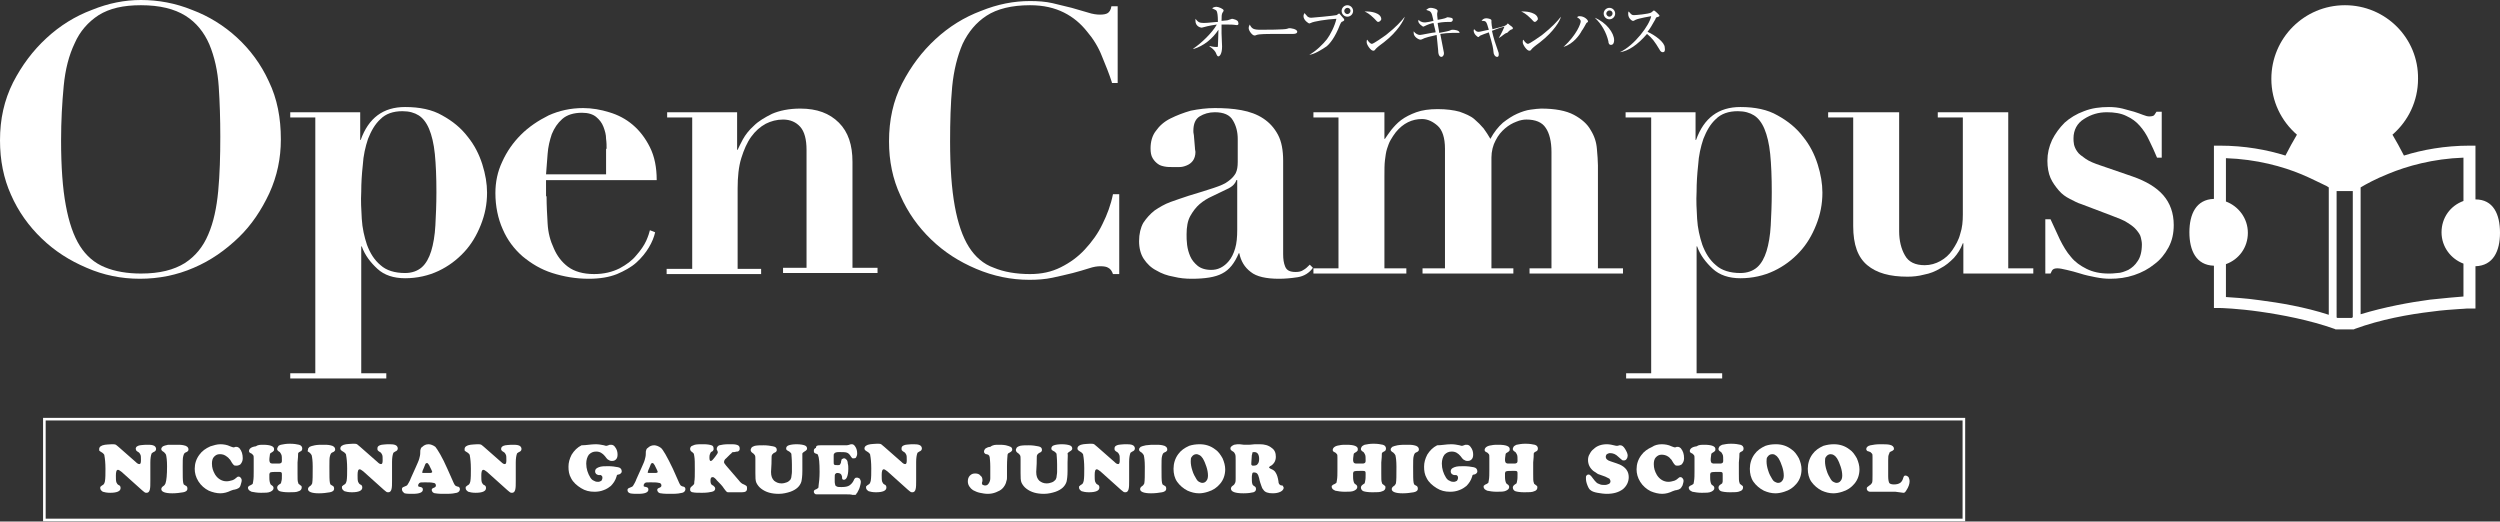
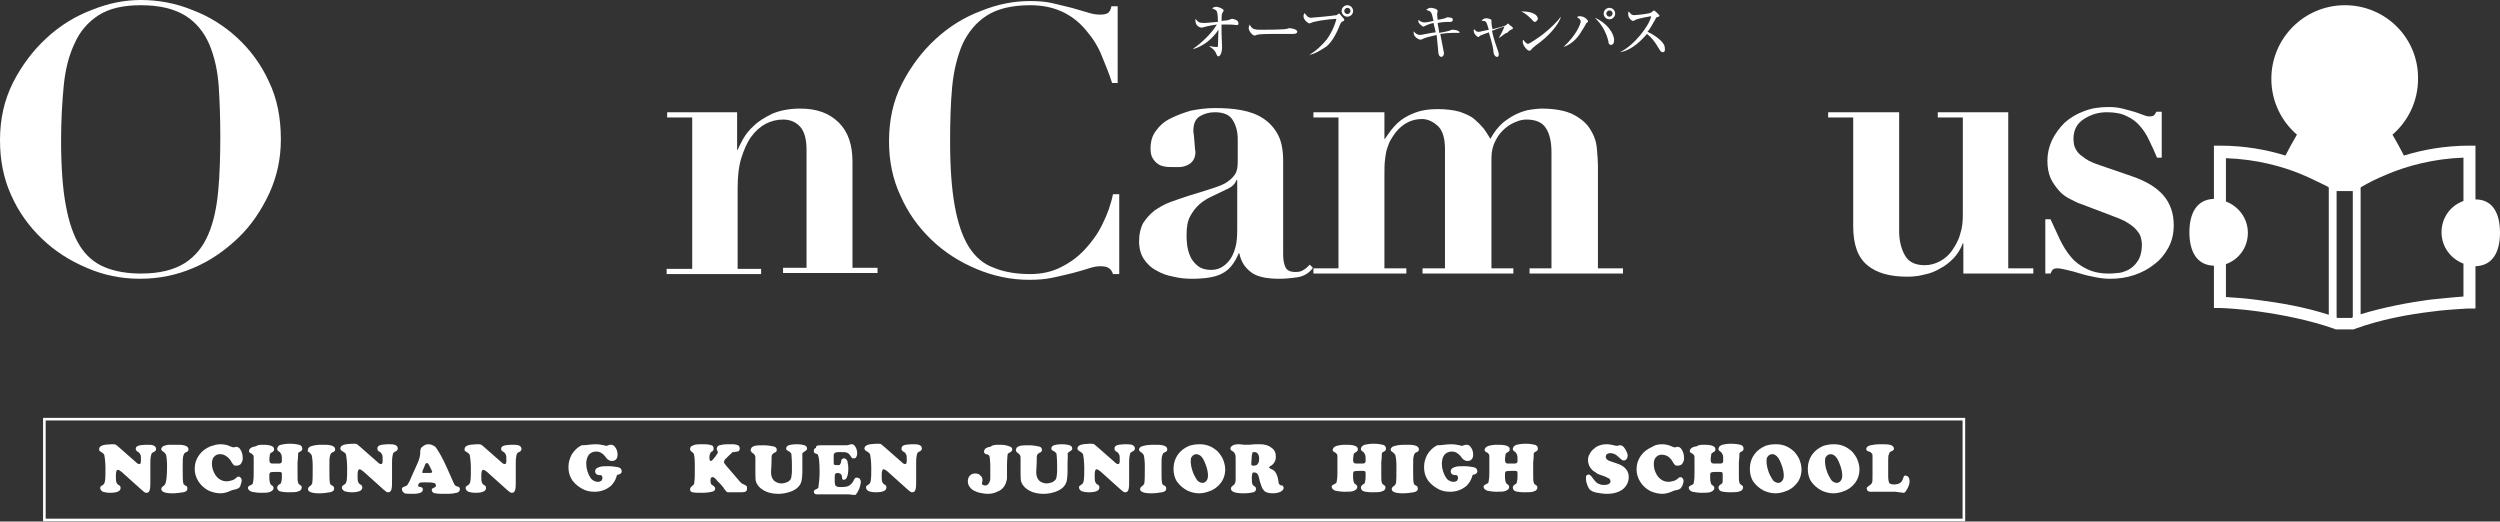
<svg xmlns="http://www.w3.org/2000/svg" version="1.1" x="0px" y="0px" viewBox="0 0 478.9 99.9" style="enable-background:new 0 0 478.9 99.9;" xml:space="preserve">
  <rect x="0" y="0" width="478.9" height="99.9" fill="#333333" stroke="none" />
  <style type="text/css">
	.st0{fill:#FFFFFF;}
	.st1{fill:none;stroke:#FFFFFF;stroke-width:0.5;stroke-miterlimit:10;}
</style>
  <g id="レイヤー_1">
</g>
  <g id="アイコン">
    <path class="st0" d="M474.2,38.2V27.9h-1.1c-4.8,0-9.1,0.8-12.6,1.9c-0.7-1.4-1.5-2.8-2.2-4c3-2.6,4.9-6.4,4.9-10.7   C463.3,7.3,457,1,449.2,1c-7.8,0-14.1,6.3-14.1,14.1c0,4.3,1.9,8.1,4.9,10.7c-0.7,1.2-1.5,2.6-2.2,4c-3.5-1.1-7.8-1.9-12.6-1.9   h-1.1v10.2c-3.4,0.1-4.7,2.9-4.7,6.4c0,3.5,1.3,6.3,4.7,6.4V59l1.1,0l0,0c0.3,0,3.5,0.1,7.7,0.7c4.2,0.6,9.5,1.6,14.3,3.3l0.2,0.1   h3.5l0.2-0.1c4.9-1.8,10.4-2.8,14.7-3.3c2.1-0.3,4-0.4,5.3-0.5c0.6,0,1.2-0.1,1.5-0.1c0.2,0,0.3,0,0.4,0c0,0,0.1,0,0.1,0l0,0l1.1,0   v-8.1c3.4-0.1,4.7-2.9,4.7-6.4C478.9,41,477.6,38.2,474.2,38.2z M446.1,60.3c-4.6-1.5-9.4-2.3-13.3-2.8c-2.8-0.4-5.1-0.5-6.4-0.6   v-6.3c2.5-0.9,4.2-3.2,4.2-6s-1.8-5.1-4.2-6v-8.3c5.9,0.2,10.9,1.6,14.5,3.1c1.9,0.8,3.4,1.6,4.5,2.1c0.3,0.1,0.5,0.3,0.7,0.4V60.3   z M450.7,60.8c-0.1,0-0.1,0-0.2,0.1h-2.7c-0.1,0-0.1,0-0.2-0.1V36.6h3.1V60.8z M471.9,38.5c-2.5,0.9-4.2,3.2-4.2,6s1.8,5.1,4.2,6   v6.3c-1.3,0.1-3.6,0.3-6.4,0.6c-3.8,0.5-8.7,1.4-13.3,2.8V35.9c1-0.6,2.8-1.6,5.3-2.6c3.6-1.5,8.6-2.9,14.4-3.1V38.5z" />
  </g>
  <g id="ページ_x5F_文字">
    <rect x="8.5" y="80.3" class="st1" width="367.7" height="19.3" />
    <g>
      <g>
        <path class="st0" d="M2.5,15.8c1.7-3.3,3.8-6.1,6.4-8.5c2.6-2.4,5.5-4.2,8.7-5.4C20.8,0.6,23.9,0,27,0c3.3,0,6.6,0.6,9.8,1.9     c3.2,1.2,6.1,3,8.6,5.3c2.5,2.3,4.6,5.1,6.1,8.4c1.6,3.3,2.3,7,2.3,11.1c0,3.6-0.7,7-2.2,10.3c-1.5,3.2-3.4,6.1-5.9,8.5     c-2.5,2.4-5.3,4.4-8.6,5.8c-3.2,1.4-6.7,2.1-10.3,2.1c-3.6,0-7-0.7-10.2-2.1c-3.3-1.4-6.1-3.2-8.6-5.6c-2.5-2.4-4.5-5.2-5.9-8.4     C0.7,34.2,0,30.7,0,26.9C0,22.8,0.8,19.2,2.5,15.8z M12.6,39.3c0.6,3.3,1.5,5.9,2.7,7.8c1.2,1.9,2.8,3.3,4.8,4.1     c1.9,0.8,4.3,1.2,6.9,1.2c3.6,0,6.3-0.7,8.4-2c2-1.3,3.5-3.1,4.5-5.5c1-2.3,1.6-5.1,1.9-8.3c0.3-3.2,0.4-6.7,0.4-10.4     c0-3.4-0.1-6.6-0.3-9.6c-0.2-3-0.8-5.7-1.8-8.1c-1-2.3-2.5-4.2-4.6-5.5C33.4,1.7,30.6,1,27,1c-3.4,0-6,0.6-8.1,1.9     c-2,1.3-3.6,3.1-4.6,5.4c-1.1,2.3-1.8,5-2.1,8.2c-0.3,3.2-0.5,6.6-0.5,10.4C11.7,31.9,12,36.1,12.6,39.3z" />
-         <path class="st0" d="M55.6,22.5v-1H69v5.3h0.1c1.5-4.2,4.3-6.3,8.5-6.3c2.8,0,5.2,0.5,7.1,1.6c2,1.1,3.6,2.4,4.9,4.1     c1.3,1.6,2.2,3.4,2.8,5.3c0.6,1.9,0.9,3.7,0.9,5.4c0,2.2-0.4,4.2-1.2,6.2c-0.8,2-1.8,3.7-3.2,5.2c-1.4,1.5-3,2.7-4.9,3.6     c-1.9,0.9-4.1,1.4-6.4,1.4c-2.2,0-4-0.6-5.3-1.8c-1.3-1.2-2.4-2.6-3-4.3h-0.1v24.3H74v1H55.6v-1h4.8v-49H55.6z M69.3,41.9     c0.1,1.8,0.5,3.5,1,5c0.6,1.6,1.4,2.9,2.6,3.9c1.1,1,2.7,1.5,4.7,1.5c1.3,0,2.4-0.4,3.2-1.1c0.8-0.7,1.4-1.8,1.8-3.1     c0.4-1.3,0.7-3,0.8-4.9c0.1-1.9,0.2-4,0.2-6.4c0-2.9-0.1-5.3-0.3-7.3c-0.2-2-0.6-3.6-1.1-4.8c-0.5-1.2-1.2-2.1-2-2.6     c-0.8-0.5-1.8-0.8-3.1-0.8c-1.8,0-3.2,0.5-4.2,1.5c-1.1,1-1.8,2.3-2.4,3.8c-0.5,1.5-0.9,3.2-1,5c-0.2,1.8-0.3,3.5-0.3,5.1     C69.1,38.5,69.2,40.1,69.3,41.9z" />
-         <path class="st0" d="M104.7,37.6c0,1.7,0.1,3.5,0.2,5.2c0.1,1.8,0.5,3.3,1.2,4.8c0.6,1.4,1.5,2.6,2.7,3.5c1.2,0.9,2.9,1.4,5,1.4     c1.9,0,3.5-0.4,4.9-1.1c1.3-0.7,2.4-1.5,3.2-2.5c0.8-0.9,1.5-1.9,1.9-2.8c0.4-0.9,0.6-1.6,0.7-2l1,0.4c-0.2,0.9-0.6,1.9-1.2,2.9     c-0.6,1-1.4,2-2.4,2.9c-1,0.9-2.3,1.6-3.7,2.2c-1.5,0.6-3.3,0.9-5.4,0.9c-2.5,0-4.8-0.4-7-1.1c-2.2-0.7-4-1.8-5.7-3.2     c-1.6-1.4-2.9-3.1-3.8-5.2c-0.9-2-1.4-4.4-1.4-6.9c0-2.1,0.4-4.1,1.3-6c0.9-2,2.1-3.7,3.6-5.2c1.5-1.5,3.3-2.7,5.3-3.7     c2-0.9,4.2-1.4,6.6-1.4c1.7,0,3.4,0.3,5,0.8c1.7,0.5,3.2,1.3,4.5,2.4c1.3,1.1,2.4,2.5,3.3,4.3c0.9,1.8,1.3,3.9,1.3,6.3h-21.2     V37.6z M116.2,28.5c0-0.5,0-1.2-0.1-1.9c0-0.8-0.2-1.5-0.5-2.3c-0.3-0.8-0.8-1.4-1.4-1.9c-0.6-0.5-1.5-0.8-2.7-0.8     c-1.6,0-2.9,0.4-3.8,1.2c-0.9,0.8-1.5,1.7-2,2.9c-0.4,1.2-0.7,2.4-0.8,3.8c-0.1,1.4-0.2,2.7-0.3,3.9h11.5V28.5z" />
        <path class="st0" d="M132.6,51.4V22.5h-4.8v-1h13.4v7.2h0.1c0.2-0.4,0.5-1.1,1-2c0.5-0.9,1.2-1.8,2.1-2.6     c0.9-0.9,2.1-1.6,3.5-2.3c1.4-0.6,3.2-1,5.4-1c3.2,0,5.6,0.9,7.4,2.7c1.8,1.8,2.6,4.3,2.6,7.5v20.3h4.8v1h-18.1v-1h4.5V28.7     c0-2-0.4-3.5-1.2-4.4c-0.8-0.9-1.9-1.4-3.3-1.4c-1.2,0-2.3,0.3-3.3,0.8c-1.1,0.6-2,1.4-2.8,2.5c-0.8,1.1-1.4,2.5-1.9,4.1     c-0.5,1.6-0.7,3.6-0.7,5.8v15.4h4.5v1h-18.1v-1H132.6z" />
        <path class="st0" d="M213,15.8c-0.5-1.6-1.2-3.3-1.9-5c-0.7-1.8-1.7-3.4-2.9-4.8c-1.2-1.5-2.6-2.7-4.4-3.6     C202,1.5,199.9,1,197.3,1C193.8,1,191,1.7,189,3c-2,1.3-3.5,3.1-4.6,5.4c-1,2.3-1.7,5.1-2,8.2c-0.3,3.2-0.4,6.7-0.4,10.5     c0,5,0.3,9.1,0.9,12.4c0.6,3.3,1.5,5.9,2.7,7.8c1.2,1.9,2.8,3.3,4.8,4c1.9,0.8,4.3,1.2,6.9,1.2c2.2,0,4.1-0.4,5.9-1.3     c1.8-0.9,3.3-2,4.6-3.4c1.3-1.4,2.5-3,3.4-4.9c0.9-1.8,1.6-3.7,2-5.7h1.2v15.3h-1.2c-0.2-0.6-0.5-1-0.9-1.2     c-0.3-0.2-0.8-0.3-1.5-0.3c-0.6,0-1.3,0.1-2.2,0.4c-0.9,0.3-2,0.6-3.1,0.9c-1.2,0.3-2.5,0.6-3.9,0.9c-1.4,0.3-2.9,0.4-4.4,0.4     c-3.5,0-6.9-0.7-10.2-2.1c-3.3-1.4-6.1-3.2-8.6-5.6c-2.5-2.4-4.5-5.2-5.9-8.4c-1.5-3.2-2.2-6.7-2.2-10.4c0-4.1,0.8-7.8,2.5-11.1     c1.7-3.3,3.8-6.1,6.4-8.5c2.6-2.4,5.5-4.2,8.7-5.4c3.2-1.3,6.3-1.9,9.4-1.9c1.5,0,3,0.1,4.3,0.4s2.5,0.6,3.7,0.9     c1.1,0.3,2.1,0.6,3.1,0.9c0.9,0.3,1.7,0.4,2.3,0.4c0.7,0,1.2-0.1,1.5-0.3c0.3-0.2,0.6-0.6,0.7-1.3h1.2v14.7H213z" />
        <path class="st0" d="M248.6,53.1c-1.3,0.2-2.5,0.3-3.6,0.3c-2.4,0-4.3-0.4-5.4-1.3c-1.2-0.9-1.9-2.1-2.2-3.6h-0.1     c-0.8,1.9-1.8,3.2-3.2,3.9c-1.3,0.7-3.3,1-5.8,1c-1.2,0-2.3-0.1-3.5-0.4c-1.2-0.2-2.3-0.6-3.3-1.2c-1-0.5-1.8-1.3-2.4-2.2     c-0.6-0.9-0.9-2.1-0.9-3.4c0-1.4,0.3-2.6,0.8-3.5c0.6-0.9,1.3-1.7,2.2-2.4c0.9-0.6,1.9-1.2,3-1.6c1.1-0.4,2.3-0.8,3.5-1.2     c2-0.6,3.6-1.1,4.8-1.5c1.2-0.4,2.2-0.8,2.8-1.3c0.7-0.5,1.1-1,1.4-1.5c0.3-0.6,0.4-1.3,0.4-2.2v-4.4c0-1.3-0.3-2.5-0.9-3.5     c-0.6-1.1-1.8-1.6-3.5-1.6c-1.1,0-2.1,0.3-2.9,0.8c-0.8,0.5-1.2,1.4-1.2,2.8c0,0.1,0,0.4,0.1,0.8c0,0.4,0.1,0.8,0.1,1.2     c0,0.4,0.1,0.8,0.1,1.2c0,0.4,0.1,0.6,0.1,0.8c0,0.7-0.2,1.3-0.5,1.7c-0.3,0.4-0.7,0.7-1.2,0.9c-0.5,0.2-0.9,0.3-1.4,0.3     c-0.5,0-0.9,0-1.3,0c-0.5,0-1,0-1.5-0.1c-0.5-0.1-0.9-0.2-1.3-0.5c-0.4-0.3-0.7-0.6-1-1.1c-0.3-0.5-0.4-1.1-0.4-1.9     c0-1.2,0.3-2.4,1-3.3c0.7-1,1.6-1.8,2.8-2.4c1.2-0.6,2.5-1.1,3.9-1.5c1.5-0.3,3-0.5,4.6-0.5c1.8,0,3.5,0.1,5.1,0.4     c1.6,0.3,3,0.8,4.2,1.6c1.2,0.8,2.1,1.8,2.8,3.1c0.7,1.3,1,3,1,5v17.9c0,0.9,0.1,1.7,0.4,2.4c0.3,0.7,0.9,1,2,1     c0.6,0,1.1-0.1,1.5-0.4c0.4-0.2,0.8-0.6,1.2-1l0.6,0.6C250.8,52.3,249.8,52.9,248.6,53.1z M236.8,34.6c-0.1,0.3-0.3,0.6-0.5,0.8     c-0.3,0.3-0.7,0.6-1.4,0.9c-0.9,0.4-1.8,0.9-2.7,1.3c-0.9,0.4-1.7,0.9-2.4,1.5c-0.7,0.6-1.3,1.4-1.8,2.3     c-0.5,0.9-0.7,2.1-0.7,3.5c0,0.6,0,1.2,0.1,2c0.1,0.8,0.3,1.5,0.6,2.2c0.3,0.7,0.8,1.3,1.4,1.8c0.6,0.5,1.5,0.8,2.6,0.8     c0.6,0,1.2-0.1,1.8-0.4c0.6-0.3,1.1-0.7,1.6-1.3c0.5-0.6,0.9-1.4,1.2-2.4c0.3-1,0.4-2.2,0.4-3.6v-9.5H236.8z" />
        <path class="st0" d="M265.2,21.5v5.1h0.1c0.3-0.5,0.7-1,1.2-1.7c0.5-0.6,1.1-1.3,1.9-1.9c0.8-0.6,1.8-1.1,2.9-1.5     c1.1-0.4,2.5-0.6,4.1-0.6c1.7,0,3.1,0.2,4.2,0.5c1.1,0.4,2.1,0.8,2.8,1.4c0.7,0.6,1.3,1.2,1.8,1.8c0.5,0.7,0.9,1.3,1.3,2     c0.7-1.3,1.5-2.3,2.4-3.1c0.9-0.7,1.8-1.3,2.7-1.7c0.9-0.4,1.8-0.7,2.6-0.8c0.8-0.1,1.5-0.2,2-0.2c2.7,0,4.8,0.4,6.3,1.2     c1.5,0.8,2.6,1.8,3.2,2.9c0.7,1.1,1.1,2.3,1.2,3.6c0.1,1.2,0.2,2.3,0.2,3.2v19.7h4.8v1H293v-1h4.2V29.1c0-2-0.4-3.6-1.1-4.6     c-0.7-1.1-2-1.6-3.7-1.6c-0.5,0-1.2,0.1-1.9,0.4c-0.8,0.3-1.5,0.7-2.2,1.3c-0.7,0.6-1.3,1.3-1.8,2.3c-0.5,0.9-0.8,2.1-0.8,3.3     v21.2h4.2v1h-17.4v-1h4.3V28.5c0-2.1-0.5-3.6-1.4-4.4c-0.9-0.8-1.9-1.3-3-1.3c-1.9,0-3.6,0.8-5,2.5c-0.4,0.5-0.7,1-1,1.5     c-0.3,0.5-0.5,1.1-0.7,1.7c-0.2,0.6-0.3,1.4-0.4,2.2c-0.1,0.8-0.1,1.9-0.1,3.1v17.6h4.2v1h-17.8v-1h4.8V22.5h-4.8v-1H265.2z" />
-         <path class="st0" d="M311.4,22.5v-1h13.4v5.3h0.1c1.5-4.2,4.3-6.3,8.5-6.3c2.8,0,5.2,0.5,7.1,1.6c2,1.1,3.6,2.4,4.9,4.1     c1.3,1.6,2.2,3.4,2.8,5.3c0.6,1.9,0.9,3.7,0.9,5.4c0,2.2-0.4,4.2-1.2,6.2c-0.8,2-1.8,3.7-3.2,5.2c-1.4,1.5-3,2.7-4.9,3.6     c-1.9,0.9-4.1,1.4-6.4,1.4c-2.2,0-4-0.6-5.3-1.8c-1.3-1.2-2.4-2.6-3-4.3h-0.1v24.3h4.9v1h-18.4v-1h4.8v-49H311.4z M325.1,41.9     c0.1,1.8,0.5,3.5,1,5c0.6,1.6,1.4,2.9,2.6,3.9c1.1,1,2.7,1.5,4.7,1.5c1.3,0,2.4-0.4,3.2-1.1c0.8-0.7,1.4-1.8,1.8-3.1     c0.4-1.3,0.7-3,0.8-4.9c0.1-1.9,0.2-4,0.2-6.4c0-2.9-0.1-5.3-0.3-7.3c-0.2-2-0.6-3.6-1.1-4.8c-0.5-1.2-1.2-2.1-2-2.6     c-0.8-0.5-1.8-0.8-3.1-0.8c-1.8,0-3.2,0.5-4.2,1.5c-1.1,1-1.8,2.3-2.4,3.8c-0.5,1.5-0.9,3.2-1,5c-0.2,1.8-0.3,3.5-0.3,5.1     C324.9,38.5,325,40.1,325.1,41.9z" />
        <path class="st0" d="M363.8,21.5v22.8c0,1.8,0.4,3.4,1.1,4.6c0.7,1.3,2,1.9,3.8,1.9c1.1,0,2.1-0.3,3-0.8c0.9-0.5,1.7-1.2,2.3-2.1     c0.6-0.9,1.2-1.9,1.5-3.1c0.4-1.2,0.5-2.4,0.5-3.7V22.5h-4.8v-1h13.5v29.9h4.8v1h-13.4v-5.8h-0.1c-0.4,1.1-1,2-1.7,2.8     c-0.8,0.8-1.6,1.5-2.6,2c-1,0.6-2,1-3.1,1.2c-1.1,0.3-2.2,0.4-3.2,0.4c-3.4,0-5.9-0.7-7.7-2.2c-1.8-1.5-2.7-3.9-2.7-7.5V22.5     h-4.8v-1H363.8z" />
        <path class="st0" d="M392.8,42c0.6,1.3,1.2,2.6,1.8,3.9c0.6,1.2,1.3,2.4,2.1,3.3c0.8,1,1.8,1.7,3,2.3c1.2,0.6,2.6,0.9,4.2,0.9     c0.4,0,1,0,1.7-0.1c0.7,0,1.4-0.3,2.1-0.6c0.7-0.4,1.3-0.9,1.8-1.7c0.5-0.7,0.8-1.8,0.8-3.2c0-0.4-0.1-0.9-0.2-1.3     c-0.1-0.5-0.4-0.9-0.8-1.4c-0.4-0.5-0.9-0.9-1.7-1.4c-0.7-0.5-1.8-0.9-3.1-1.4l-5.8-2.2c-0.7-0.2-1.4-0.6-2.2-1     c-0.8-0.4-1.5-0.9-2.1-1.6c-0.6-0.7-1.2-1.5-1.6-2.4c-0.4-0.9-0.6-2.1-0.6-3.3c0-1.4,0.3-2.7,0.9-4c0.6-1.2,1.4-2.3,2.4-3.3     c1-0.9,2.3-1.7,3.7-2.2c1.5-0.6,3.1-0.8,4.8-0.8c0.9,0,1.8,0.1,2.6,0.3c0.8,0.2,1.5,0.4,2.2,0.6c0.6,0.2,1.2,0.4,1.7,0.6     c0.5,0.2,0.9,0.3,1.2,0.3c0.5,0,0.9-0.1,1-0.3c0.1-0.2,0.3-0.4,0.4-0.6h1v8.8h-0.9c-0.5-1.2-1-2.3-1.5-3.3     c-0.5-1.1-1.1-2-1.8-2.8c-0.7-0.8-1.5-1.4-2.6-1.9c-1-0.5-2.3-0.7-3.7-0.7c-1.6,0-3,0.4-4.4,1.3c-1.3,0.8-2,2.1-2,3.7     c0,0.3,0,0.7,0.1,1.2c0.1,0.4,0.3,0.9,0.6,1.3c0.3,0.5,0.9,0.9,1.6,1.4c0.7,0.5,1.7,0.9,2.9,1.3l6.1,2.1c2.6,0.9,4.6,2.1,5.9,3.6     c1.3,1.5,2,3.4,2,5.7c0,1.6-0.3,3-1,4.3c-0.7,1.3-1.6,2.4-2.7,3.2c-1.1,0.9-2.4,1.6-3.9,2.1c-1.5,0.5-3,0.7-4.6,0.7     c-0.9,0-1.8-0.1-2.8-0.3c-1-0.2-2-0.4-2.9-0.7c-0.9-0.3-1.8-0.5-2.6-0.7c-0.8-0.2-1.4-0.3-1.8-0.3c-0.4,0-0.7,0.1-0.8,0.2     c-0.2,0.1-0.3,0.4-0.5,0.8h-1V42H392.8z" />
      </g>
    </g>
    <g>
      <g>
        <path class="st0" d="M22.7,85.6l3.3,2.9c0.3,0.3,0.5,0.4,0.7,0.4c0.2,0,0.3-0.2,0.3-0.7c0-0.6,0-0.9-0.1-1.1     c-0.1-0.2-0.2-0.4-0.4-0.5c-0.2-0.1-0.3-0.2-0.4-0.3C26.1,86.2,26,86.1,26,86c0-0.4,0.3-0.6,0.8-0.7c0.2,0,0.6-0.1,1.1-0.1     c0.7,0,1.1,0,1.4,0.1c0.4,0.1,0.6,0.4,0.6,0.7c0,0.3-0.2,0.5-0.5,0.6c-0.1,0.1-0.2,0.1-0.3,0.2c0,0-0.1,0.1-0.1,0.2     c-0.1,0.3-0.2,0.8-0.2,1.6v2.1c0,0.3,0,0.8,0,1.4c0,0.8,0,1.3-0.1,1.7c-0.1,0.4-0.3,0.6-0.6,0.6c-0.1,0-0.3,0-0.4-0.1     c-0.1-0.1-0.3-0.2-0.5-0.4l-3.9-3.5c-0.3-0.2-0.5-0.4-0.7-0.4c-0.3,0-0.4,0.4-0.4,1.1c0,0.6,0,1,0.1,1.3c0.1,0.2,0.2,0.4,0.4,0.5     c0.3,0.1,0.4,0.3,0.4,0.6c0,0.6-0.7,0.9-2,0.9c-0.6,0-1.1-0.1-1.4-0.2c-0.3-0.2-0.5-0.4-0.5-0.7c0-0.1,0-0.3,0.1-0.3     c0.1-0.1,0.2-0.2,0.4-0.3c0.2-0.1,0.3-0.3,0.4-0.7c0.1-0.6,0.1-1.4,0.1-2.4c0-1.1-0.1-2-0.2-2.5c0-0.2-0.1-0.3-0.2-0.4     c-0.1-0.1-0.2-0.2-0.4-0.3c-0.2-0.1-0.3-0.2-0.4-0.3C19,86.3,19,86.2,19,86c0-0.4,0.4-0.7,1.1-0.8c0.2,0,0.7-0.1,1.3-0.1     c0.4,0,0.6,0,0.8,0.1C22.3,85.3,22.5,85.4,22.7,85.6z" />
        <path class="st0" d="M33.8,85.2c0.5,0,1,0,1.4,0.1c0.6,0.1,0.9,0.4,0.9,0.8c0,0.1,0,0.2-0.1,0.3c-0.1,0.1-0.2,0.2-0.5,0.3     c-0.2,0.1-0.3,0.3-0.4,0.7c-0.1,0.3-0.1,1-0.1,2c0,1.7,0,2.7,0.1,3.1c0,0.1,0.1,0.2,0.1,0.3c0.1,0.1,0.2,0.1,0.3,0.2     c0.3,0.1,0.4,0.3,0.4,0.6c0,0.4-0.3,0.6-0.8,0.7c-0.6,0.1-1.3,0.2-2.1,0.2c-1.4,0-2.1-0.3-2.1-0.8c0-0.2,0.1-0.4,0.4-0.6     c0.2-0.1,0.3-0.3,0.4-0.5C31.9,92,32,91,32,89.3c0-1.1-0.1-1.8-0.2-2.2c-0.1-0.2-0.2-0.3-0.4-0.5c-0.2-0.1-0.3-0.2-0.4-0.3     c-0.1-0.1-0.1-0.2-0.1-0.3c0-0.2,0.1-0.3,0.3-0.5c0.2-0.1,0.5-0.2,1-0.3C32.7,85.2,33.2,85.2,33.8,85.2z" />
        <path class="st0" d="M42.2,85.1c0.6,0,1.3,0.1,1.9,0.4c0.3,0.1,0.5,0.2,0.6,0.2c0.1,0,0.2,0,0.4-0.1c0.1,0,0.1,0,0.2,0     c0.2,0,0.4,0.1,0.6,0.3c0.4,0.5,0.6,1.1,0.6,1.9c0,0.5-0.2,0.9-0.5,1.2c-0.2,0.1-0.4,0.2-0.7,0.2c-0.2,0-0.4,0-0.5-0.1     c-0.1-0.1-0.3-0.3-0.4-0.5c-0.2-0.3-0.3-0.6-0.5-0.7c-0.1-0.2-0.3-0.3-0.4-0.4C43,87.1,42.6,87,42.1,87c-0.5,0-0.8,0.2-1.1,0.5     c-0.3,0.3-0.4,0.8-0.4,1.3c0,0.8,0.2,1.4,0.6,2.1c0.5,0.8,1.3,1.3,2.2,1.3c0.4,0,0.7-0.1,1.1-0.2c0.3-0.1,0.6-0.3,0.8-0.5     c0.2-0.2,0.3-0.2,0.4-0.2c0.2,0,0.3,0.1,0.4,0.2c0.1,0.1,0.2,0.3,0.2,0.5c0,0.3-0.1,0.5-0.2,0.9s-0.3,0.6-0.6,0.7     c-0.1,0.1-0.3,0.1-0.6,0.2c-0.2,0-0.4,0.1-0.7,0.2c-0.6,0.3-1.3,0.5-2,0.5c-0.7,0-1.5-0.2-2.2-0.5c-0.8-0.4-1.5-1-2-1.8     c-0.5-0.8-0.7-1.6-0.7-2.4c0-1,0.3-1.9,0.9-2.7c0.5-0.7,1.2-1.2,2.1-1.6C40.9,85.3,41.6,85.1,42.2,85.1z" />
        <path class="st0" d="M50.4,85.2c1.4,0,2.1,0.3,2.1,0.8c0,0.2,0,0.3-0.1,0.4c-0.1,0.1-0.2,0.2-0.4,0.3c-0.2,0.1-0.3,0.2-0.3,0.4     c0,0.2-0.1,0.5-0.1,1c0,0.3,0.1,0.5,0.2,0.6c0.1,0,0.2,0.1,0.3,0.1c0.1,0,0.4,0,0.9,0c0.5,0,0.7,0,0.8-0.1c0.1,0,0.2-0.2,0.2-0.4     c0-0.6,0-1-0.1-1.2c-0.1-0.2-0.2-0.4-0.3-0.5c-0.2-0.1-0.3-0.2-0.4-0.3c-0.1-0.1-0.1-0.2-0.1-0.3c0-0.2,0.1-0.3,0.2-0.5     s0.3-0.2,0.5-0.3c0.5-0.1,1-0.2,1.7-0.2c0.8,0,1.4,0.1,1.8,0.2c0.4,0.1,0.6,0.4,0.6,0.7c0,0.3-0.1,0.5-0.4,0.6     c-0.2,0.1-0.3,0.2-0.3,0.2c-0.1,0.1-0.1,0.2-0.1,0.4c0,0.1,0,0.6-0.1,1.5c0,0.9,0,1.6,0,2.1c0,0.9,0,1.5,0.1,1.7     c0,0.1,0.1,0.2,0.1,0.3c0,0,0.2,0.1,0.4,0.3c0.2,0.1,0.2,0.2,0.2,0.4c0,0.3-0.2,0.6-0.6,0.7c-0.4,0.2-1,0.2-1.9,0.2     c-0.8,0-1.4-0.1-1.7-0.2c-0.3-0.1-0.5-0.4-0.5-0.7c0-0.2,0.1-0.4,0.4-0.6c0.1-0.1,0.2-0.1,0.3-0.2c0-0.1,0.1-0.2,0.1-0.4     C54,92,54,91.5,54,91c0-0.3,0-0.4-0.1-0.5c-0.1-0.1-0.3-0.1-0.6-0.1c-0.8,0-1.3,0-1.5,0.1c-0.1,0-0.1,0.1-0.2,0.3     c0,0.2,0,0.5,0,0.8c0,0.5,0.1,0.9,0.2,1.1c0,0.1,0.2,0.2,0.3,0.3c0.2,0.1,0.3,0.3,0.3,0.5c0,0.3-0.2,0.5-0.6,0.7     c-0.4,0.2-1,0.2-1.8,0.2c-0.7,0-1.3-0.1-1.8-0.2c-0.2-0.1-0.4-0.2-0.5-0.3s-0.2-0.3-0.2-0.4c0-0.1,0-0.3,0.1-0.3     c0.1-0.1,0.2-0.2,0.5-0.3c0.1-0.1,0.2-0.1,0.3-0.2c0-0.1,0.1-0.3,0.1-0.5c0.1-0.5,0.1-1.2,0.1-2c0-0.2,0-0.3,0-0.5     c0-1.1,0-1.7,0-1.8c0-0.4,0-0.6-0.1-0.7c-0.1-0.1-0.2-0.3-0.5-0.4c-0.2-0.1-0.3-0.2-0.3-0.4c0-0.4,0.4-0.8,1.3-0.9     C49.4,85.2,49.9,85.2,50.4,85.2z" />
        <path class="st0" d="M61.9,85.2c0.5,0,1,0,1.4,0.1c0.6,0.1,0.9,0.4,0.9,0.8c0,0.1,0,0.2-0.1,0.3c-0.1,0.1-0.2,0.2-0.5,0.3     c-0.2,0.1-0.3,0.3-0.4,0.7c-0.1,0.3-0.1,1-0.1,2c0,1.7,0,2.7,0.1,3.1c0,0.1,0.1,0.2,0.1,0.3c0.1,0.1,0.2,0.1,0.3,0.2     c0.3,0.1,0.4,0.3,0.4,0.6c0,0.4-0.3,0.6-0.8,0.7c-0.6,0.1-1.3,0.2-2.1,0.2c-1.4,0-2.1-0.3-2.1-0.8c0-0.2,0.1-0.4,0.4-0.6     c0.2-0.1,0.3-0.3,0.4-0.5c0.1-0.5,0.1-1.6,0.1-3.2c0-1.1-0.1-1.8-0.2-2.2c-0.1-0.2-0.2-0.3-0.4-0.5c-0.2-0.1-0.3-0.2-0.4-0.3     C59,86.3,59,86.2,59,86.1c0-0.2,0.1-0.3,0.3-0.5c0.2-0.1,0.5-0.2,1-0.3C60.8,85.2,61.4,85.2,61.9,85.2z" />
        <path class="st0" d="M69,85.6l3.3,2.9c0.3,0.3,0.5,0.4,0.7,0.4c0.2,0,0.3-0.2,0.3-0.7c0-0.6,0-0.9-0.1-1.1     c-0.1-0.2-0.2-0.4-0.4-0.5c-0.2-0.1-0.3-0.2-0.4-0.3c-0.1-0.1-0.1-0.2-0.1-0.4c0-0.4,0.3-0.6,0.8-0.7c0.2,0,0.6-0.1,1.1-0.1     c0.7,0,1.1,0,1.4,0.1c0.4,0.1,0.6,0.4,0.6,0.7c0,0.3-0.2,0.5-0.5,0.6c-0.1,0.1-0.2,0.1-0.3,0.2c0,0-0.1,0.1-0.1,0.2     c-0.1,0.3-0.2,0.8-0.2,1.6v2.1c0,0.3,0,0.8,0,1.4c0,0.8,0,1.3-0.1,1.7c-0.1,0.4-0.3,0.6-0.6,0.6c-0.1,0-0.3,0-0.4-0.1     c-0.1-0.1-0.3-0.2-0.5-0.4l-3.9-3.5c-0.3-0.2-0.5-0.4-0.7-0.4c-0.3,0-0.4,0.4-0.4,1.1c0,0.6,0,1,0.1,1.3c0.1,0.2,0.2,0.4,0.4,0.5     c0.3,0.1,0.4,0.3,0.4,0.6c0,0.6-0.7,0.9-2,0.9c-0.6,0-1.1-0.1-1.4-0.2c-0.3-0.2-0.5-0.4-0.5-0.7c0-0.1,0-0.3,0.1-0.3     c0.1-0.1,0.2-0.2,0.4-0.3c0.2-0.1,0.3-0.3,0.4-0.7c0.1-0.6,0.1-1.4,0.1-2.4c0-1.1-0.1-2-0.2-2.5c0-0.2-0.1-0.3-0.2-0.4     c-0.1-0.1-0.2-0.2-0.4-0.3c-0.2-0.1-0.3-0.2-0.4-0.3c-0.1-0.1-0.1-0.2-0.1-0.3c0-0.4,0.4-0.7,1.1-0.8c0.2,0,0.7-0.1,1.3-0.1     c0.4,0,0.6,0,0.8,0.1C68.6,85.3,68.8,85.4,69,85.6z" />
        <path class="st0" d="M85.7,89.8l1.2,2.7c0.1,0.2,0.2,0.4,0.3,0.5c0.1,0.1,0.2,0.1,0.4,0.2c0.3,0,0.5,0.2,0.5,0.5     c0,0.3-0.2,0.6-0.6,0.7c-0.4,0.1-1,0.2-1.9,0.2c-1,0-1.7,0-2.2-0.1c-0.2,0-0.4-0.1-0.5-0.2c-0.1-0.1-0.2-0.3-0.2-0.4     c0-0.1,0-0.2,0.1-0.3c0.1-0.1,0.2-0.1,0.4-0.2c0.2-0.1,0.3-0.2,0.3-0.4c0-0.3-0.2-0.5-0.5-0.5c-0.4-0.1-0.9-0.1-1.6-0.1     c-0.6,0-0.9,0-1,0.1c-0.1,0-0.1,0.1-0.2,0.2c-0.1,0.1-0.1,0.2-0.1,0.3c0,0.1,0,0.2,0.1,0.2c0,0,0.2,0.1,0.4,0.1     c0.3,0.1,0.4,0.2,0.4,0.5c0,0.5-0.6,0.8-1.9,0.8c-0.7,0-1.2,0-1.6-0.1C77.1,94.2,77,94,77,93.7c0-0.1,0-0.2,0.1-0.3     c0.1-0.1,0.2-0.1,0.4-0.2c0.3-0.1,0.5-0.2,0.6-0.4c0.1-0.2,0.4-0.6,0.6-1.2l0.9-2c0.3-0.7,0.6-1.3,0.7-1.7     c0.1-0.4,0.2-0.7,0.2-1.1c0-0.4,0-0.6,0.1-0.8c0-0.1,0.1-0.3,0.3-0.4c0.3-0.3,0.7-0.5,1.2-0.5c0.4,0,0.9,0.2,1.3,0.5     C83.8,86.1,84.7,87.5,85.7,89.8z M81.1,90.6h1.3c0.2,0,0.4-0.1,0.4-0.2c0-0.1-0.2-0.5-0.5-1.1c-0.1-0.3-0.3-0.4-0.3-0.5     c-0.1-0.1-0.2-0.1-0.2-0.1c-0.2,0-0.3,0.1-0.4,0.4c0,0-0.1,0.2-0.2,0.5c-0.2,0.4-0.3,0.7-0.3,0.8C80.8,90.5,80.9,90.6,81.1,90.6z     " />
        <path class="st0" d="M92.7,85.6l3.3,2.9c0.3,0.3,0.5,0.4,0.7,0.4c0.2,0,0.3-0.2,0.3-0.7c0-0.6,0-0.9-0.1-1.1     c-0.1-0.2-0.2-0.4-0.4-0.5c-0.2-0.1-0.3-0.2-0.4-0.3C96,86.2,96,86.1,96,86c0-0.4,0.3-0.6,0.8-0.7c0.2,0,0.6-0.1,1.1-0.1     c0.7,0,1.1,0,1.4,0.1c0.4,0.1,0.6,0.4,0.6,0.7c0,0.3-0.2,0.5-0.5,0.6c-0.1,0.1-0.2,0.1-0.3,0.2c0,0-0.1,0.1-0.1,0.2     c-0.1,0.3-0.2,0.8-0.2,1.6v2.1c0,0.3,0,0.8,0,1.4c0,0.8,0,1.3-0.1,1.7c-0.1,0.4-0.3,0.6-0.6,0.6c-0.1,0-0.3,0-0.4-0.1     c-0.1-0.1-0.3-0.2-0.5-0.4l-3.9-3.5c-0.3-0.2-0.5-0.4-0.7-0.4c-0.3,0-0.4,0.4-0.4,1.1c0,0.6,0,1,0.1,1.3c0.1,0.2,0.2,0.4,0.4,0.5     c0.3,0.1,0.4,0.3,0.4,0.6c0,0.6-0.7,0.9-2,0.9c-0.6,0-1.1-0.1-1.4-0.2c-0.3-0.2-0.5-0.4-0.5-0.7c0-0.1,0-0.3,0.1-0.3     c0.1-0.1,0.2-0.2,0.4-0.3c0.2-0.1,0.3-0.3,0.4-0.7c0.1-0.6,0.1-1.4,0.1-2.4c0-1.1-0.1-2-0.2-2.5c0-0.2-0.1-0.3-0.2-0.4     c-0.1-0.1-0.2-0.2-0.4-0.3c-0.2-0.1-0.3-0.2-0.4-0.3C89,86.3,89,86.2,89,86c0-0.4,0.4-0.7,1.1-0.8c0.2,0,0.7-0.1,1.3-0.1     c0.4,0,0.6,0,0.8,0.1C92.3,85.3,92.5,85.4,92.7,85.6z" />
        <path class="st0" d="M114.1,85.1c0.6,0,1.1,0.1,1.6,0.2c0.2,0.1,0.4,0.1,0.5,0.1c0.1,0,0.3-0.1,0.6-0.2c0.1,0,0.2,0,0.3,0     c0.2,0,0.5,0.1,0.7,0.4c0.4,0.5,0.5,1,0.5,1.5c0,0.4-0.1,0.7-0.3,0.9c-0.2,0.2-0.4,0.3-0.8,0.3c-0.3,0-0.5-0.1-0.8-0.3     c-0.1-0.1-0.3-0.3-0.5-0.6c-0.5-0.6-1-0.9-1.7-0.9c-0.6,0-1,0.2-1.4,0.6c-0.3,0.4-0.5,1-0.5,1.7c0,1,0.3,1.9,0.8,2.7     c0.2,0.3,0.4,0.5,0.7,0.6c0.3,0.2,0.6,0.2,0.8,0.2c0.2,0,0.4-0.1,0.6-0.2c0.1-0.2,0.2-0.3,0.2-0.6c0-0.2-0.1-0.4-0.2-0.4     c0,0-0.1-0.1-0.1-0.1c0,0-0.2,0-0.4,0c-0.2,0-0.3-0.1-0.5-0.2c-0.1-0.1-0.2-0.3-0.2-0.5c0-0.4,0.2-0.6,0.7-0.8     c0.5-0.2,1.1-0.2,1.8-0.2c0.7,0,1.4,0.1,1.9,0.2c0.5,0.1,0.7,0.4,0.7,0.8c0,0.2-0.1,0.3-0.2,0.4c-0.1,0.1-0.3,0.2-0.4,0.2     c-0.2,0-0.3,0.1-0.3,0.1c0,0-0.1,0.2-0.1,0.3c-0.2,0.7-0.6,1.3-1.1,1.8c-0.4,0.3-0.8,0.6-1.4,0.8c-0.5,0.2-1.1,0.3-1.7,0.3     c-1,0-1.8-0.2-2.6-0.7c-0.8-0.5-1.5-1.1-1.9-1.9c-0.4-0.7-0.5-1.4-0.5-2.2c0-0.8,0.2-1.5,0.6-2.3c0.5-0.8,1.1-1.4,1.9-1.8     C112.3,85.3,113.2,85.1,114.1,85.1z" />
-         <path class="st0" d="M128.9,89.8l1.2,2.7c0.1,0.2,0.2,0.4,0.3,0.5c0.1,0.1,0.2,0.1,0.4,0.2c0.3,0,0.5,0.2,0.5,0.5     c0,0.3-0.2,0.6-0.6,0.7c-0.4,0.1-1,0.2-1.9,0.2c-1,0-1.7,0-2.2-0.1c-0.2,0-0.4-0.1-0.5-0.2c-0.1-0.1-0.2-0.3-0.2-0.4     c0-0.1,0-0.2,0.1-0.3c0.1-0.1,0.2-0.1,0.4-0.2c0.2-0.1,0.3-0.2,0.3-0.4c0-0.3-0.2-0.5-0.5-0.5c-0.4-0.1-0.9-0.1-1.6-0.1     c-0.6,0-0.9,0-1,0.1c-0.1,0-0.1,0.1-0.2,0.2c-0.1,0.1-0.1,0.2-0.1,0.3c0,0.1,0,0.2,0.1,0.2c0,0,0.2,0.1,0.4,0.1     c0.3,0.1,0.4,0.2,0.4,0.5c0,0.5-0.6,0.8-1.9,0.8c-0.7,0-1.2,0-1.6-0.1c-0.3-0.1-0.5-0.3-0.5-0.6c0-0.1,0-0.2,0.1-0.3     c0.1-0.1,0.2-0.1,0.4-0.2c0.3-0.1,0.5-0.2,0.6-0.4c0.1-0.2,0.4-0.6,0.6-1.2l0.9-2c0.3-0.7,0.6-1.3,0.7-1.7     c0.1-0.4,0.2-0.7,0.2-1.1c0-0.4,0-0.6,0.1-0.8c0-0.1,0.1-0.3,0.3-0.4c0.3-0.3,0.7-0.5,1.2-0.5c0.4,0,0.9,0.2,1.3,0.5     C127,86.1,127.8,87.5,128.9,89.8z M124.3,90.6h1.3c0.2,0,0.4-0.1,0.4-0.2c0-0.1-0.2-0.5-0.5-1.1c-0.1-0.3-0.3-0.4-0.3-0.5     c-0.1-0.1-0.2-0.1-0.2-0.1c-0.2,0-0.3,0.1-0.4,0.4c0,0-0.1,0.2-0.2,0.5c-0.2,0.4-0.3,0.7-0.3,0.8C124,90.5,124.1,90.6,124.3,90.6     z" />
        <path class="st0" d="M139.8,87.1l-0.7,0.7c-0.3,0.2-0.4,0.5-0.4,0.7c0,0.1,0,0.2,0.1,0.3c0.1,0.1,0.2,0.3,0.3,0.4l2.5,2.9     c0.2,0.3,0.4,0.4,0.5,0.5c0.1,0.1,0.2,0.1,0.4,0.2c0.2,0.1,0.4,0.2,0.5,0.3c0.1,0.1,0.1,0.3,0.1,0.5c0,0.5-0.3,0.7-1,0.7h-2.5     c-0.2,0-0.3,0-0.4-0.1c-0.1-0.1-0.3-0.3-0.5-0.6c-0.3-0.5-0.8-1-1.4-1.6c-0.2-0.3-0.4-0.4-0.5-0.5c-0.1-0.1-0.2-0.1-0.3-0.1     c-0.3,0-0.4,0.2-0.4,0.7c0,0.4,0.1,0.7,0.3,0.8c0,0,0.1,0.1,0.2,0.1c0.2,0.2,0.4,0.3,0.4,0.6c0,0.3-0.2,0.5-0.6,0.6     s-1,0.2-1.9,0.2c-0.8,0-1.4,0-1.8-0.1c-0.2,0-0.3-0.1-0.4-0.2c-0.1-0.1-0.1-0.2-0.1-0.4c0-0.2,0.1-0.4,0.4-0.6     c0.1-0.1,0.2-0.2,0.3-0.3c0.1-0.1,0.1-0.3,0.1-0.5c0.1-0.5,0.1-1.3,0.1-2.3c0-1.2,0-2.1-0.1-2.6c0-0.2-0.1-0.4-0.1-0.5     c-0.1-0.1-0.2-0.2-0.3-0.3c-0.2-0.1-0.4-0.3-0.4-0.6c0-0.2,0.1-0.4,0.2-0.5c0.2-0.1,0.4-0.2,0.7-0.3c0.4-0.1,1-0.1,1.7-0.1     c0.7,0,1.2,0.1,1.5,0.2c0.3,0.1,0.4,0.3,0.4,0.7c0,0.1,0,0.2-0.1,0.3c0,0.1-0.2,0.2-0.4,0.3c-0.1,0.1-0.1,0.2-0.2,0.4     c-0.1,0.2-0.1,0.5-0.1,0.7c0,0.4,0.1,0.6,0.2,0.6c0.1,0,0.2,0,0.3-0.1c0.1-0.1,0.3-0.3,0.6-0.7c0.3-0.4,0.5-0.7,0.5-0.8     c0-0.1,0-0.2-0.1-0.4c-0.1-0.1-0.1-0.2-0.1-0.3c0-0.3,0.2-0.6,0.5-0.7c0.4-0.1,1-0.2,1.8-0.2c0.7,0,1.2,0,1.5,0.1     c0.4,0.1,0.6,0.3,0.6,0.7c0,0.1,0,0.3-0.1,0.4c-0.1,0.1-0.2,0.2-0.3,0.2c-0.1,0-0.3,0-0.6,0.1c-0.2,0-0.4,0-0.5,0.1     C140.2,86.8,140,86.9,139.8,87.1z" />
        <path class="st0" d="M153.7,88.6v1.6c0,1-0.1,1.7-0.2,2.1c-0.3,0.9-1,1.5-2.1,1.9c-0.6,0.2-1.4,0.4-2.2,0.4c-1.4,0-2.5-0.3-3.4-1     c-0.4-0.3-0.7-0.7-0.9-1.1c-0.2-0.4-0.2-1.1-0.2-1.9c0-0.3,0-0.8,0-1.6c0-0.5,0-0.9,0-1c0-0.4,0-0.6-0.1-0.8     c-0.1-0.1-0.2-0.3-0.4-0.4c-0.3-0.2-0.4-0.4-0.4-0.6c0-0.2,0.1-0.3,0.2-0.5c0.1-0.1,0.3-0.2,0.6-0.3c0.5-0.1,1.1-0.1,1.7-0.1     c0.7,0,1.3,0.1,1.8,0.2c0.5,0.1,0.7,0.3,0.7,0.7c0,0.2-0.1,0.3-0.2,0.4c0,0-0.2,0.1-0.4,0.2c-0.1,0.1-0.2,0.2-0.3,0.3     c-0.1,0.2-0.1,0.4-0.1,0.8c0,0.4,0,1.2-0.1,2.5c0,0.8,0.2,1.3,0.6,1.7c0.4,0.3,0.8,0.5,1.4,0.5c0.4,0,0.7-0.1,1-0.2     c0.3-0.1,0.5-0.3,0.7-0.5c0.1-0.2,0.2-0.4,0.2-0.6c0-0.2,0.1-0.5,0.1-0.9v-1.4c0-1.1-0.1-1.8-0.1-2c0-0.2-0.2-0.3-0.4-0.5     c-0.2-0.1-0.4-0.2-0.5-0.3c-0.1-0.1-0.1-0.2-0.1-0.3c0-0.3,0.2-0.5,0.5-0.6c0.3-0.1,0.8-0.2,1.5-0.2c0.7,0,1.2,0.1,1.5,0.2     c0.3,0.1,0.5,0.3,0.5,0.6c0,0.1,0,0.2-0.1,0.3c-0.1,0.1-0.2,0.2-0.4,0.3c-0.2,0.1-0.4,0.3-0.4,0.4     C153.7,87.1,153.7,87.6,153.7,88.6z" />
        <path class="st0" d="M157.2,85.3h3.4c0.7,0,1.2,0,1.5,0c0.3,0,0.6-0.1,0.9-0.2c0.1,0,0.2,0,0.2,0c0.2,0,0.4,0.1,0.6,0.4     c0.3,0.4,0.4,0.9,0.4,1.4c0,0.3-0.1,0.5-0.2,0.7c-0.1,0.2-0.3,0.2-0.5,0.2c-0.1,0-0.3,0-0.3-0.1c-0.1-0.1-0.2-0.2-0.3-0.4     c-0.2-0.3-0.4-0.5-0.7-0.6c-0.3-0.1-0.8-0.1-1.5-0.1c-0.5,0-0.8,0.1-0.9,0.3c-0.1,0.1-0.1,0.2-0.1,0.4c0,0.2,0,0.6,0,1.2     c0,0.3,0,0.4,0.1,0.5s0.3,0.1,0.7,0.1c0.2,0,0.3,0,0.4-0.1c0.1-0.1,0.1-0.2,0.2-0.4c0-0.3,0.1-0.4,0.1-0.5c0-0.1,0.1-0.2,0.2-0.2     c0.1-0.1,0.2-0.1,0.3-0.1c0.2,0,0.3,0.1,0.5,0.3c0.1,0.1,0.2,0.4,0.2,0.7c0.1,0.3,0.1,0.7,0.1,1c0,0.7-0.1,1.3-0.3,1.7     c-0.1,0.2-0.3,0.4-0.5,0.4c-0.1,0-0.3,0-0.3-0.1c-0.1-0.1-0.1-0.2-0.1-0.5c-0.1-0.5-0.4-0.7-0.9-0.7c-0.2,0-0.3,0.1-0.4,0.2     c-0.1,0.1-0.1,0.4-0.1,0.7c0,0.2,0,0.5,0,0.8c0,0.3,0.1,0.5,0.1,0.6c0,0.1,0.1,0.2,0.3,0.3c0.2,0.1,0.5,0.1,0.9,0.1     c0.7,0,1.2-0.1,1.5-0.3c0.3-0.2,0.6-0.5,0.8-0.9c0.1-0.3,0.2-0.4,0.3-0.5c0.1-0.1,0.2-0.1,0.4-0.1c0.2,0,0.3,0.1,0.5,0.2     c0.1,0.2,0.2,0.4,0.2,0.6c0,0.3-0.1,0.6-0.2,1c-0.1,0.4-0.3,0.7-0.5,1.1c-0.1,0.1-0.2,0.2-0.2,0.3c-0.1,0.1-0.1,0.1-0.3,0.1     c-0.1,0-0.2,0-0.4,0c-0.3-0.1-0.7-0.1-1.1-0.1h-5.6c-0.2,0-0.4,0-0.5-0.1c-0.1-0.1-0.2-0.2-0.2-0.4c0-0.1,0-0.2,0.1-0.3     c0.1-0.1,0.2-0.1,0.4-0.2c0.1-0.1,0.2-0.1,0.3-0.2c0.1-0.1,0.1-0.2,0.1-0.4c0.1-0.7,0.2-1.6,0.2-2.7c0-1.7-0.1-2.8-0.3-3.2     c0-0.1-0.1-0.1-0.1-0.2c-0.1,0-0.2-0.1-0.3-0.1c-0.3-0.1-0.4-0.2-0.4-0.5c0-0.1,0-0.3,0.1-0.4c0.1-0.1,0.2-0.2,0.3-0.2     C156.3,85.3,156.7,85.3,157.2,85.3z" />
        <path class="st0" d="M169.4,85.6l3.3,2.9c0.3,0.3,0.5,0.4,0.7,0.4c0.2,0,0.3-0.2,0.3-0.7c0-0.6,0-0.9-0.1-1.1     c-0.1-0.2-0.2-0.4-0.4-0.5c-0.2-0.1-0.3-0.2-0.4-0.3c-0.1-0.1-0.1-0.2-0.1-0.4c0-0.4,0.3-0.6,0.8-0.7c0.2,0,0.6-0.1,1.1-0.1     c0.7,0,1.1,0,1.4,0.1c0.4,0.1,0.6,0.4,0.6,0.7c0,0.3-0.2,0.5-0.5,0.6c-0.1,0.1-0.2,0.1-0.3,0.2c0,0-0.1,0.1-0.1,0.2     c-0.1,0.3-0.2,0.8-0.2,1.6v2.1c0,0.3,0,0.8,0,1.4c0,0.8,0,1.3-0.1,1.7c-0.1,0.4-0.3,0.6-0.6,0.6c-0.1,0-0.3,0-0.4-0.1     c-0.1-0.1-0.3-0.2-0.5-0.4l-3.9-3.5c-0.3-0.2-0.5-0.4-0.7-0.4c-0.3,0-0.4,0.4-0.4,1.1c0,0.6,0,1,0.1,1.3c0.1,0.2,0.2,0.4,0.4,0.5     c0.3,0.1,0.4,0.3,0.4,0.6c0,0.6-0.7,0.9-2,0.9c-0.6,0-1.1-0.1-1.4-0.2c-0.3-0.2-0.5-0.4-0.5-0.7c0-0.1,0-0.3,0.1-0.3     c0.1-0.1,0.2-0.2,0.4-0.3c0.2-0.1,0.3-0.3,0.4-0.7c0.1-0.6,0.1-1.4,0.1-2.4c0-1.1-0.1-2-0.2-2.5c0-0.2-0.1-0.3-0.2-0.4     c-0.1-0.1-0.2-0.2-0.4-0.3c-0.2-0.1-0.3-0.2-0.4-0.3c-0.1-0.1-0.1-0.2-0.1-0.3c0-0.4,0.4-0.7,1.1-0.8c0.2,0,0.7-0.1,1.3-0.1     c0.4,0,0.6,0,0.8,0.1C169,85.3,169.2,85.4,169.4,85.6z" />
        <path class="st0" d="M191.2,85.2c0.5,0,1,0,1.5,0.1c0.4,0.1,0.7,0.2,0.9,0.3c0.2,0.1,0.3,0.3,0.3,0.5c0,0.1,0,0.2-0.1,0.3     c-0.1,0.1-0.2,0.2-0.4,0.3c-0.3,0.1-0.4,0.3-0.4,0.5c0,0.2-0.1,0.9-0.1,2.1c0,1.2,0,1.9,0,2.1c0,0.2,0,0.5-0.1,0.7     c-0.1,0.6-0.4,1.1-0.8,1.5c-0.3,0.3-0.7,0.5-1.2,0.7c-0.5,0.2-1,0.3-1.6,0.3c-0.5,0-1-0.1-1.5-0.2c-0.5-0.1-0.9-0.3-1.3-0.5     c-0.3-0.2-0.5-0.4-0.7-0.7c-0.2-0.3-0.3-0.6-0.3-1c0-0.4,0.1-0.8,0.4-1.1c0.3-0.3,0.6-0.4,1-0.4c0.4,0,0.8,0.1,1,0.4     c0.3,0.2,0.4,0.5,0.4,0.9c0,0.1,0,0.2-0.1,0.5c0,0,0,0.1,0,0.1c0,0.1,0.1,0.3,0.2,0.3s0.2,0.1,0.4,0.1c0.3,0,0.5-0.1,0.7-0.4     c0.2-0.3,0.3-0.6,0.3-1l0-0.6l0-1.6c0-1-0.1-1.6-0.1-1.7c0-0.2-0.1-0.3-0.1-0.4c-0.1-0.1-0.1-0.1-0.2-0.2c-0.1,0-0.2-0.1-0.4-0.1     c-0.1,0-0.2-0.1-0.3-0.2c-0.1-0.1-0.1-0.2-0.1-0.3c0-0.2,0.1-0.4,0.3-0.6c0.2-0.1,0.5-0.3,0.9-0.3     C190.2,85.2,190.7,85.2,191.2,85.2z" />
        <path class="st0" d="M204.5,88.6v1.6c0,1-0.1,1.7-0.2,2.1c-0.3,0.9-1,1.5-2.1,1.9c-0.6,0.2-1.4,0.4-2.2,0.4c-1.4,0-2.5-0.3-3.4-1     c-0.4-0.3-0.7-0.7-0.9-1.1c-0.2-0.4-0.2-1.1-0.2-1.9c0-0.3,0-0.8,0-1.6c0-0.5,0-0.9,0-1c0-0.4,0-0.6-0.1-0.8     c-0.1-0.1-0.2-0.3-0.4-0.4c-0.3-0.2-0.4-0.4-0.4-0.6c0-0.2,0.1-0.3,0.2-0.5c0.1-0.1,0.3-0.2,0.6-0.3c0.5-0.1,1.1-0.1,1.7-0.1     c0.7,0,1.3,0.1,1.8,0.2c0.5,0.1,0.7,0.3,0.7,0.7c0,0.2-0.1,0.3-0.2,0.4c0,0-0.2,0.1-0.4,0.2c-0.1,0.1-0.2,0.2-0.3,0.3     c-0.1,0.2-0.1,0.4-0.1,0.8c0,0.4,0,1.2-0.1,2.5c0,0.8,0.2,1.3,0.6,1.7c0.4,0.3,0.8,0.5,1.4,0.5c0.4,0,0.7-0.1,1-0.2     c0.3-0.1,0.5-0.3,0.7-0.5c0.1-0.2,0.2-0.4,0.2-0.6c0-0.2,0.1-0.5,0.1-0.9v-1.4c0-1.1-0.1-1.8-0.1-2c0-0.2-0.2-0.3-0.4-0.5     c-0.2-0.1-0.4-0.2-0.5-0.3c-0.1-0.1-0.1-0.2-0.1-0.3c0-0.3,0.2-0.5,0.5-0.6c0.3-0.1,0.8-0.2,1.5-0.2c0.7,0,1.2,0.1,1.5,0.2     c0.3,0.1,0.5,0.3,0.5,0.6c0,0.1,0,0.2-0.1,0.3c-0.1,0.1-0.2,0.2-0.4,0.3c-0.2,0.1-0.4,0.3-0.4,0.4     C204.6,87.1,204.5,87.6,204.5,88.6z" />
        <path class="st0" d="M210.2,85.6l3.3,2.9c0.3,0.3,0.5,0.4,0.7,0.4c0.2,0,0.3-0.2,0.3-0.7c0-0.6,0-0.9-0.1-1.1     c-0.1-0.2-0.2-0.4-0.4-0.5c-0.2-0.1-0.3-0.2-0.4-0.3c-0.1-0.1-0.1-0.2-0.1-0.4c0-0.4,0.3-0.6,0.8-0.7c0.2,0,0.6-0.1,1.1-0.1     c0.7,0,1.1,0,1.4,0.1c0.4,0.1,0.6,0.4,0.6,0.7c0,0.3-0.2,0.5-0.5,0.6c-0.1,0.1-0.2,0.1-0.3,0.2c0,0-0.1,0.1-0.1,0.2     c-0.1,0.3-0.2,0.8-0.2,1.6v2.1c0,0.3,0,0.8,0,1.4c0,0.8,0,1.3-0.1,1.7c-0.1,0.4-0.3,0.6-0.6,0.6c-0.1,0-0.3,0-0.4-0.1     c-0.1-0.1-0.3-0.2-0.5-0.4l-3.9-3.5c-0.3-0.2-0.5-0.4-0.7-0.4c-0.3,0-0.4,0.4-0.4,1.1c0,0.6,0,1,0.1,1.3c0.1,0.2,0.2,0.4,0.4,0.5     c0.3,0.1,0.4,0.3,0.4,0.6c0,0.6-0.7,0.9-2,0.9c-0.6,0-1.1-0.1-1.4-0.2c-0.3-0.2-0.5-0.4-0.5-0.7c0-0.1,0-0.3,0.1-0.3     c0.1-0.1,0.2-0.2,0.4-0.3c0.2-0.1,0.3-0.3,0.4-0.7c0.1-0.6,0.1-1.4,0.1-2.4c0-1.1-0.1-2-0.2-2.5c0-0.2-0.1-0.3-0.2-0.4     c-0.1-0.1-0.2-0.2-0.4-0.3c-0.2-0.1-0.3-0.2-0.4-0.3c-0.1-0.1-0.1-0.2-0.1-0.3c0-0.4,0.4-0.7,1.1-0.8c0.2,0,0.7-0.1,1.3-0.1     c0.4,0,0.6,0,0.8,0.1C209.8,85.3,210,85.4,210.2,85.6z" />
        <path class="st0" d="M221.3,85.2c0.5,0,1,0,1.4,0.1c0.6,0.1,0.9,0.4,0.9,0.8c0,0.1,0,0.2-0.1,0.3c-0.1,0.1-0.2,0.2-0.5,0.3     c-0.2,0.1-0.3,0.3-0.4,0.7c-0.1,0.3-0.1,1-0.1,2c0,1.7,0,2.7,0.1,3.1c0,0.1,0.1,0.2,0.1,0.3c0.1,0.1,0.2,0.1,0.3,0.2     c0.3,0.1,0.4,0.3,0.4,0.6c0,0.4-0.3,0.6-0.8,0.7c-0.6,0.1-1.3,0.2-2.1,0.2c-1.4,0-2.1-0.3-2.1-0.8c0-0.2,0.1-0.4,0.4-0.6     c0.2-0.1,0.3-0.3,0.4-0.5c0.1-0.5,0.1-1.6,0.1-3.2c0-1.1-0.1-1.8-0.2-2.2c-0.1-0.2-0.2-0.3-0.4-0.5c-0.2-0.1-0.3-0.2-0.4-0.3     c-0.1-0.1-0.1-0.2-0.1-0.3c0-0.2,0.1-0.3,0.3-0.5c0.2-0.1,0.5-0.2,1-0.3C220.2,85.2,220.7,85.2,221.3,85.2z" />
        <path class="st0" d="M229.8,85.1c1.1,0,2.1,0.3,3,1c0.6,0.4,1,1,1.4,1.7c0.3,0.7,0.5,1.4,0.5,2.1c0,1-0.3,2-1,2.8     c-0.6,0.7-1.3,1.2-2.3,1.5c-0.6,0.2-1.2,0.3-1.7,0.3c-0.8,0-1.5-0.2-2.2-0.5c-0.8-0.4-1.5-1-2-1.7c-0.5-0.7-0.7-1.6-0.7-2.5     c0-1,0.3-2,0.9-2.8c0.5-0.7,1.2-1.2,2.1-1.6C228.4,85.2,229.1,85.1,229.8,85.1z M229.2,87c-0.4,0-0.7,0.2-0.9,0.5     c-0.2,0.2-0.2,0.5-0.2,0.9c0,0.5,0.1,1.1,0.3,1.7c0.2,0.7,0.5,1.2,0.8,1.7c0.1,0.2,0.3,0.4,0.5,0.5c0.2,0.1,0.4,0.2,0.6,0.2     c0.3,0,0.6-0.1,0.8-0.4c0.2-0.2,0.3-0.6,0.3-1c0-0.5-0.1-1.1-0.3-1.7c-0.2-0.6-0.4-1.1-0.7-1.6c-0.2-0.3-0.4-0.5-0.6-0.6     C229.6,87.1,229.4,87,229.2,87z" />
        <path class="st0" d="M240.2,90.5c-0.2,0-0.3,0.1-0.3,0.2c0,0.1-0.1,0.3-0.1,0.7c0,0.6,0,1,0.1,1.3c0,0.1,0.1,0.2,0.1,0.2     c0,0,0.1,0.1,0.2,0.2c0.3,0.1,0.4,0.3,0.4,0.6c0,0.3-0.2,0.5-0.5,0.6c-0.4,0.1-1,0.2-1.9,0.2c-1.6,0-2.4-0.3-2.4-0.9     c0-0.1,0-0.2,0.1-0.3c0-0.1,0.2-0.2,0.3-0.3c0.2-0.1,0.3-0.3,0.4-0.5c0.1-0.2,0.1-0.5,0.1-0.9c0-0.3,0-1.4,0-3.4     c0-0.6,0-1-0.1-1.2c-0.1-0.2-0.2-0.4-0.4-0.5c-0.2-0.1-0.3-0.2-0.4-0.3c-0.1-0.1-0.1-0.2-0.1-0.3c0-0.2,0.1-0.3,0.2-0.4     s0.3-0.2,0.5-0.3c0.2,0,0.4-0.1,0.8-0.1c0.1,0,0.5,0,1.1,0.1c0.1,0,0.3,0,0.5,0c0.4,0,0.9,0,1.6-0.1c0.4,0,0.7,0,0.9,0     c0.9,0,1.7,0.2,2.3,0.7c0.6,0.4,0.8,1,0.8,1.7c0,0.4-0.1,0.8-0.3,1.1c-0.2,0.3-0.5,0.6-0.8,0.7c-0.1,0.1-0.2,0.2-0.2,0.2     c0,0.1,0.1,0.2,0.3,0.3c0.5,0.2,0.8,0.4,1,0.8c0.2,0.3,0.4,0.9,0.5,1.6c0,0.3,0.1,0.5,0.2,0.6c0.1,0.1,0.2,0.2,0.5,0.2     c0.1,0,0.2,0.1,0.2,0.2c0.1,0.1,0.1,0.2,0.1,0.3c0,0.1-0.1,0.3-0.2,0.4c-0.1,0.1-0.2,0.2-0.4,0.3c-0.4,0.2-0.9,0.3-1.5,0.3     c-0.9,0-1.5-0.2-1.8-0.7c-0.2-0.2-0.3-0.5-0.4-0.8c-0.1-0.3-0.3-0.8-0.4-1.4c-0.1-0.4-0.2-0.7-0.4-0.9     C240.7,90.6,240.5,90.5,240.2,90.5z M239.8,87.2l-0.1,1.5c0,0,0,0,0,0.1c0,0.2,0,0.3,0.1,0.3c0,0.1,0.1,0.1,0.3,0.1     c0.4,0,0.7-0.1,0.8-0.3c0.2-0.2,0.3-0.5,0.3-1c0-0.8-0.3-1.3-0.9-1.3c-0.2,0-0.3,0-0.4,0.1C239.9,86.8,239.9,87,239.8,87.2z" />
        <path class="st0" d="M258,85.2c1.4,0,2.1,0.3,2.1,0.8c0,0.2,0,0.3-0.1,0.4c-0.1,0.1-0.2,0.2-0.4,0.3c-0.2,0.1-0.3,0.2-0.3,0.4     c0,0.2-0.1,0.5-0.1,1c0,0.3,0.1,0.5,0.2,0.6c0.1,0,0.2,0.1,0.3,0.1c0.1,0,0.4,0,0.9,0c0.5,0,0.7,0,0.8-0.1c0.1,0,0.2-0.2,0.2-0.4     c0-0.6,0-1-0.1-1.2s-0.2-0.4-0.3-0.5c-0.2-0.1-0.3-0.2-0.4-0.3c-0.1-0.1-0.1-0.2-0.1-0.3c0-0.2,0.1-0.3,0.2-0.5     c0.1-0.1,0.3-0.2,0.5-0.3c0.5-0.1,1-0.2,1.7-0.2c0.8,0,1.4,0.1,1.8,0.2c0.4,0.1,0.6,0.4,0.6,0.7c0,0.3-0.1,0.5-0.4,0.6     c-0.2,0.1-0.3,0.2-0.3,0.2c-0.1,0.1-0.1,0.2-0.1,0.4c0,0.1,0,0.6-0.1,1.5c0,0.9,0,1.6,0,2.1c0,0.9,0,1.5,0.1,1.7     c0,0.1,0.1,0.2,0.1,0.3c0,0,0.2,0.1,0.4,0.3c0.2,0.1,0.2,0.2,0.2,0.4c0,0.3-0.2,0.6-0.6,0.7c-0.4,0.2-1,0.2-1.9,0.2     c-0.8,0-1.4-0.1-1.7-0.2c-0.3-0.1-0.5-0.4-0.5-0.7c0-0.2,0.1-0.4,0.4-0.6c0.1-0.1,0.2-0.1,0.3-0.2c0-0.1,0.1-0.2,0.1-0.4     c0.1-0.4,0.1-0.8,0.1-1.4c0-0.3,0-0.4-0.1-0.5c-0.1-0.1-0.3-0.1-0.6-0.1c-0.8,0-1.3,0-1.5,0.1c-0.1,0-0.1,0.1-0.2,0.3     c0,0.2,0,0.5,0,0.8c0,0.5,0.1,0.9,0.2,1.1c0,0.1,0.2,0.2,0.3,0.3c0.2,0.1,0.3,0.3,0.3,0.5c0,0.3-0.2,0.5-0.6,0.7     c-0.4,0.2-1,0.2-1.8,0.2c-0.7,0-1.3-0.1-1.8-0.2c-0.2-0.1-0.4-0.2-0.5-0.3c-0.1-0.1-0.2-0.3-0.2-0.4c0-0.1,0-0.3,0.1-0.3     c0.1-0.1,0.2-0.2,0.5-0.3c0.1-0.1,0.2-0.1,0.3-0.2c0-0.1,0.1-0.3,0.1-0.5c0.1-0.5,0.1-1.2,0.1-2c0-0.2,0-0.3,0-0.5     c0-1.1,0-1.7,0-1.8c0-0.4,0-0.6-0.1-0.7c-0.1-0.1-0.2-0.3-0.5-0.4c-0.2-0.1-0.3-0.2-0.3-0.4c0-0.4,0.4-0.8,1.3-0.9     C256.9,85.2,257.5,85.2,258,85.2z" />
        <path class="st0" d="M269.5,85.2c0.5,0,1,0,1.4,0.1c0.6,0.1,0.9,0.4,0.9,0.8c0,0.1,0,0.2-0.1,0.3c-0.1,0.1-0.2,0.2-0.5,0.3     c-0.2,0.1-0.3,0.3-0.4,0.7c-0.1,0.3-0.1,1-0.1,2c0,1.7,0,2.7,0.1,3.1c0,0.1,0.1,0.2,0.1,0.3c0.1,0.1,0.2,0.1,0.3,0.2     c0.3,0.1,0.4,0.3,0.4,0.6c0,0.4-0.3,0.6-0.8,0.7c-0.6,0.1-1.3,0.2-2.1,0.2c-1.4,0-2.1-0.3-2.1-0.8c0-0.2,0.1-0.4,0.4-0.6     c0.2-0.1,0.3-0.3,0.4-0.5c0.1-0.5,0.1-1.6,0.1-3.2c0-1.1-0.1-1.8-0.2-2.2c-0.1-0.2-0.2-0.3-0.4-0.5c-0.2-0.1-0.3-0.2-0.4-0.3     c-0.1-0.1-0.1-0.2-0.1-0.3c0-0.2,0.1-0.3,0.3-0.5c0.2-0.1,0.5-0.2,1-0.3C268.3,85.2,268.9,85.2,269.5,85.2z" />
        <path class="st0" d="M278,85.1c0.6,0,1.1,0.1,1.6,0.2c0.2,0.1,0.4,0.1,0.5,0.1c0.1,0,0.3-0.1,0.6-0.2c0.1,0,0.2,0,0.3,0     c0.2,0,0.5,0.1,0.7,0.4c0.4,0.5,0.5,1,0.5,1.5c0,0.4-0.1,0.7-0.3,0.9c-0.2,0.2-0.4,0.3-0.8,0.3c-0.3,0-0.5-0.1-0.8-0.3     c-0.1-0.1-0.3-0.3-0.5-0.6c-0.5-0.6-1-0.9-1.7-0.9c-0.6,0-1,0.2-1.4,0.6c-0.3,0.4-0.5,1-0.5,1.7c0,1,0.3,1.9,0.8,2.7     c0.2,0.3,0.4,0.5,0.7,0.6c0.3,0.2,0.6,0.2,0.8,0.2c0.2,0,0.4-0.1,0.6-0.2c0.1-0.2,0.2-0.3,0.2-0.6c0-0.2-0.1-0.4-0.2-0.4     c0,0-0.1-0.1-0.1-0.1c0,0-0.2,0-0.4,0c-0.2,0-0.3-0.1-0.5-0.2c-0.1-0.1-0.2-0.3-0.2-0.5c0-0.4,0.2-0.6,0.7-0.8     c0.5-0.2,1.1-0.2,1.8-0.2c0.7,0,1.4,0.1,1.9,0.2c0.5,0.1,0.7,0.4,0.7,0.8c0,0.2-0.1,0.3-0.2,0.4c-0.1,0.1-0.3,0.2-0.4,0.2     c-0.2,0-0.3,0.1-0.3,0.1c0,0-0.1,0.2-0.1,0.3c-0.2,0.7-0.6,1.3-1.1,1.8c-0.4,0.3-0.8,0.6-1.4,0.8c-0.5,0.2-1.1,0.3-1.7,0.3     c-1,0-1.8-0.2-2.6-0.7c-0.8-0.5-1.5-1.1-1.9-1.9c-0.4-0.7-0.5-1.4-0.5-2.2c0-0.8,0.2-1.5,0.6-2.3c0.5-0.8,1.1-1.4,1.9-1.8     C276.2,85.3,277,85.1,278,85.1z" />
        <path class="st0" d="M287.1,85.2c1.4,0,2.1,0.3,2.1,0.8c0,0.2,0,0.3-0.1,0.4c-0.1,0.1-0.2,0.2-0.4,0.3c-0.2,0.1-0.3,0.2-0.3,0.4     c0,0.2-0.1,0.5-0.1,1c0,0.3,0.1,0.5,0.2,0.6c0.1,0,0.2,0.1,0.3,0.1c0.1,0,0.4,0,0.9,0c0.5,0,0.7,0,0.8-0.1c0.1,0,0.2-0.2,0.2-0.4     c0-0.6,0-1-0.1-1.2c-0.1-0.2-0.2-0.4-0.3-0.5c-0.2-0.1-0.3-0.2-0.4-0.3c-0.1-0.1-0.1-0.2-0.1-0.3c0-0.2,0.1-0.3,0.2-0.5     c0.1-0.1,0.3-0.2,0.5-0.3c0.5-0.1,1-0.2,1.7-0.2c0.8,0,1.4,0.1,1.8,0.2c0.4,0.1,0.6,0.4,0.6,0.7c0,0.3-0.1,0.5-0.4,0.6     c-0.2,0.1-0.3,0.2-0.3,0.2c-0.1,0.1-0.1,0.2-0.1,0.4c0,0.1,0,0.6-0.1,1.5c0,0.9,0,1.6,0,2.1c0,0.9,0,1.5,0.1,1.7     c0,0.1,0.1,0.2,0.1,0.3c0,0,0.2,0.1,0.4,0.3c0.2,0.1,0.2,0.2,0.2,0.4c0,0.3-0.2,0.6-0.6,0.7c-0.4,0.2-1,0.2-1.9,0.2     c-0.8,0-1.4-0.1-1.7-0.2c-0.3-0.1-0.5-0.4-0.5-0.7c0-0.2,0.1-0.4,0.4-0.6c0.1-0.1,0.2-0.1,0.3-0.2c0-0.1,0.1-0.2,0.1-0.4     c0.1-0.4,0.1-0.8,0.1-1.4c0-0.3,0-0.4-0.1-0.5c-0.1-0.1-0.3-0.1-0.6-0.1c-0.8,0-1.3,0-1.5,0.1c-0.1,0-0.1,0.1-0.2,0.3     c0,0.2,0,0.5,0,0.8c0,0.5,0.1,0.9,0.2,1.1c0,0.1,0.2,0.2,0.3,0.3c0.2,0.1,0.3,0.3,0.3,0.5c0,0.3-0.2,0.5-0.6,0.7     c-0.4,0.2-1,0.2-1.8,0.2c-0.7,0-1.3-0.1-1.8-0.2c-0.2-0.1-0.4-0.2-0.5-0.3c-0.1-0.1-0.2-0.3-0.2-0.4c0-0.1,0-0.3,0.1-0.3     c0.1-0.1,0.2-0.2,0.5-0.3c0.1-0.1,0.2-0.1,0.3-0.2c0-0.1,0.1-0.3,0.1-0.5c0.1-0.5,0.1-1.2,0.1-2c0-0.2,0-0.3,0-0.5     c0-1.1,0-1.7,0-1.8c0-0.4,0-0.6-0.1-0.7c-0.1-0.1-0.2-0.3-0.5-0.4c-0.2-0.1-0.3-0.2-0.3-0.4c0-0.4,0.4-0.8,1.3-0.9     C286.1,85.2,286.6,85.2,287.1,85.2z" />
        <path class="st0" d="M307.8,85.1c0.5,0,1,0.1,1.8,0.3c0.1,0,0.2,0,0.2,0c0,0,0.2,0,0.4-0.1c0.1,0,0.1,0,0.2,0     c0.3,0,0.6,0.2,0.9,0.7c0.3,0.5,0.5,0.9,0.5,1.3c0,0.2-0.1,0.5-0.2,0.6c-0.1,0.2-0.3,0.3-0.5,0.3c-0.2,0-0.3,0-0.4-0.1     c-0.1-0.1-0.4-0.3-0.7-0.6c-0.5-0.5-1-0.7-1.6-0.7c-0.2,0-0.4,0.1-0.6,0.2c-0.1,0.1-0.2,0.3-0.2,0.5c0,0.4,0.3,0.7,1,0.9     c0.9,0.3,1.5,0.5,1.7,0.6c1.1,0.5,1.7,1.3,1.7,2.4c0,0.9-0.4,1.7-1.1,2.3c-0.8,0.6-1.8,0.9-3.1,0.9c-0.6,0-1.2-0.1-1.8-0.2     c-0.6-0.1-1.1-0.3-1.3-0.5c-0.2-0.1-0.4-0.4-0.6-0.9c-0.2-0.5-0.3-0.9-0.3-1.4c0-0.2,0-0.4,0.1-0.5c0.1-0.1,0.2-0.2,0.4-0.2     c0.2,0,0.3,0.1,0.5,0.3c0.1,0.1,0.3,0.4,0.7,0.9c0.2,0.2,0.4,0.5,0.8,0.6c0.4,0.2,0.7,0.2,1.1,0.2c0.3,0,0.6-0.1,0.8-0.2     c0.2-0.1,0.3-0.3,0.3-0.5c0-0.2-0.1-0.3-0.2-0.5c-0.2-0.1-0.4-0.2-0.8-0.4c-0.6-0.2-1.1-0.4-1.4-0.5c-0.3-0.2-0.6-0.4-0.9-0.6     c-0.7-0.6-1-1.3-1-2.1c0-0.4,0.1-0.8,0.3-1.1c0.2-0.4,0.4-0.7,0.8-1C305.9,85.4,306.8,85.1,307.8,85.1z" />
        <path class="st0" d="M318.3,85.1c0.6,0,1.3,0.1,1.9,0.4c0.3,0.1,0.5,0.2,0.6,0.2c0.1,0,0.2,0,0.4-0.1c0.1,0,0.1,0,0.2,0     c0.2,0,0.4,0.1,0.6,0.3c0.4,0.5,0.6,1.1,0.6,1.9c0,0.5-0.2,0.9-0.5,1.2c-0.2,0.1-0.4,0.2-0.7,0.2c-0.2,0-0.4,0-0.5-0.1     c-0.1-0.1-0.3-0.3-0.4-0.5c-0.2-0.3-0.3-0.6-0.5-0.7c-0.1-0.2-0.3-0.3-0.4-0.4c-0.4-0.3-0.9-0.4-1.3-0.4c-0.5,0-0.8,0.2-1.1,0.5     c-0.3,0.3-0.4,0.8-0.4,1.3c0,0.8,0.2,1.4,0.6,2.1c0.5,0.8,1.3,1.3,2.2,1.3c0.4,0,0.7-0.1,1.1-0.2c0.3-0.1,0.6-0.3,0.8-0.5     c0.2-0.2,0.3-0.2,0.4-0.2c0.2,0,0.3,0.1,0.4,0.2c0.1,0.1,0.2,0.3,0.2,0.5c0,0.3-0.1,0.5-0.2,0.9c-0.2,0.3-0.3,0.6-0.6,0.7     c-0.1,0.1-0.3,0.1-0.6,0.2c-0.2,0-0.4,0.1-0.7,0.2c-0.6,0.3-1.3,0.5-2,0.5c-0.7,0-1.5-0.2-2.2-0.5c-0.8-0.4-1.5-1-2-1.8     c-0.5-0.8-0.7-1.6-0.7-2.4c0-1,0.3-1.9,0.9-2.7c0.5-0.7,1.2-1.2,2.1-1.6C316.9,85.3,317.6,85.1,318.3,85.1z" />
        <path class="st0" d="M326.5,85.2c1.4,0,2.1,0.3,2.1,0.8c0,0.2,0,0.3-0.1,0.4c-0.1,0.1-0.2,0.2-0.4,0.3c-0.2,0.1-0.3,0.2-0.3,0.4     c0,0.2-0.1,0.5-0.1,1c0,0.3,0.1,0.5,0.2,0.6c0.1,0,0.2,0.1,0.3,0.1c0.1,0,0.4,0,0.9,0c0.5,0,0.7,0,0.8-0.1c0.1,0,0.2-0.2,0.2-0.4     c0-0.6,0-1-0.1-1.2c-0.1-0.2-0.2-0.4-0.3-0.5c-0.2-0.1-0.3-0.2-0.4-0.3c-0.1-0.1-0.1-0.2-0.1-0.3c0-0.2,0.1-0.3,0.2-0.5     c0.1-0.1,0.3-0.2,0.5-0.3c0.5-0.1,1-0.2,1.7-0.2c0.8,0,1.4,0.1,1.8,0.2c0.4,0.1,0.6,0.4,0.6,0.7c0,0.3-0.1,0.5-0.4,0.6     c-0.2,0.1-0.3,0.2-0.3,0.2c-0.1,0.1-0.1,0.2-0.1,0.4c0,0.1,0,0.6-0.1,1.5c0,0.9,0,1.6,0,2.1c0,0.9,0,1.5,0.1,1.7     c0,0.1,0.1,0.2,0.1,0.3c0,0,0.2,0.1,0.4,0.3c0.2,0.1,0.2,0.2,0.2,0.4c0,0.3-0.2,0.6-0.6,0.7c-0.4,0.2-1,0.2-1.9,0.2     c-0.8,0-1.4-0.1-1.7-0.2c-0.3-0.1-0.5-0.4-0.5-0.7c0-0.2,0.1-0.4,0.4-0.6c0.1-0.1,0.2-0.1,0.3-0.2c0-0.1,0.1-0.2,0.1-0.4     C330,92,330,91.5,330,91c0-0.3,0-0.4-0.1-0.5c-0.1-0.1-0.3-0.1-0.6-0.1c-0.8,0-1.3,0-1.5,0.1c-0.1,0-0.1,0.1-0.2,0.3     c0,0.2,0,0.5,0,0.8c0,0.5,0.1,0.9,0.2,1.1c0,0.1,0.2,0.2,0.3,0.3c0.2,0.1,0.3,0.3,0.3,0.5c0,0.3-0.2,0.5-0.6,0.7     c-0.4,0.2-1,0.2-1.8,0.2c-0.7,0-1.3-0.1-1.8-0.2c-0.2-0.1-0.4-0.2-0.5-0.3s-0.2-0.3-0.2-0.4c0-0.1,0-0.3,0.1-0.3     c0.1-0.1,0.2-0.2,0.5-0.3c0.1-0.1,0.2-0.1,0.3-0.2c0-0.1,0.1-0.3,0.1-0.5c0.1-0.5,0.1-1.2,0.1-2c0-0.2,0-0.3,0-0.5     c0-1.1,0-1.7,0-1.8c0-0.4,0-0.6-0.1-0.7c-0.1-0.1-0.2-0.3-0.5-0.4c-0.2-0.1-0.3-0.2-0.3-0.4c0-0.4,0.4-0.8,1.3-0.9     C325.4,85.2,325.9,85.2,326.5,85.2z" />
        <path class="st0" d="M340.2,85.1c1.1,0,2.1,0.3,3,1c0.6,0.4,1,1,1.4,1.7c0.3,0.7,0.5,1.4,0.5,2.1c0,1-0.3,2-1,2.8     c-0.6,0.7-1.3,1.2-2.3,1.5c-0.6,0.2-1.2,0.3-1.7,0.3c-0.8,0-1.5-0.2-2.2-0.5c-0.8-0.4-1.5-1-2-1.7c-0.5-0.7-0.7-1.6-0.7-2.5     c0-1,0.3-2,0.9-2.8c0.5-0.7,1.2-1.2,2.1-1.6C338.8,85.2,339.4,85.1,340.2,85.1z M339.5,87c-0.4,0-0.7,0.2-0.9,0.5     c-0.2,0.2-0.2,0.5-0.2,0.9c0,0.5,0.1,1.1,0.3,1.7c0.2,0.7,0.5,1.2,0.8,1.7c0.1,0.2,0.3,0.4,0.5,0.5c0.2,0.1,0.4,0.2,0.6,0.2     c0.3,0,0.6-0.1,0.8-0.4c0.2-0.2,0.3-0.6,0.3-1c0-0.5-0.1-1.1-0.3-1.7c-0.2-0.6-0.4-1.1-0.7-1.6c-0.2-0.3-0.4-0.5-0.6-0.6     C340,87.1,339.8,87,339.5,87z" />
        <path class="st0" d="M351.3,85.1c1.1,0,2.1,0.3,3,1c0.6,0.4,1,1,1.4,1.7c0.3,0.7,0.5,1.4,0.5,2.1c0,1-0.3,2-1,2.8     c-0.6,0.7-1.3,1.2-2.3,1.5c-0.6,0.2-1.2,0.3-1.7,0.3c-0.8,0-1.5-0.2-2.2-0.5c-0.8-0.4-1.5-1-2-1.7c-0.5-0.7-0.7-1.6-0.7-2.5     c0-1,0.3-2,0.9-2.8c0.5-0.7,1.2-1.2,2.1-1.6C350,85.2,350.6,85.1,351.3,85.1z M350.7,87c-0.4,0-0.7,0.2-0.9,0.5     c-0.2,0.2-0.2,0.5-0.2,0.9c0,0.5,0.1,1.1,0.3,1.7c0.2,0.7,0.5,1.2,0.8,1.7c0.1,0.2,0.3,0.4,0.5,0.5c0.2,0.1,0.4,0.2,0.6,0.2     c0.3,0,0.6-0.1,0.8-0.4c0.2-0.2,0.3-0.6,0.3-1c0-0.5-0.1-1.1-0.3-1.7c-0.2-0.6-0.4-1.1-0.7-1.6c-0.2-0.3-0.4-0.5-0.6-0.6     C351.2,87.1,350.9,87,350.7,87z" />
        <path class="st0" d="M361.7,88.2v3c0,0.7,0.1,1.1,0.2,1.3c0.1,0.2,0.5,0.3,0.9,0.3c0.5,0,0.9-0.1,1.2-0.3c0.3-0.2,0.5-0.6,0.6-1     c0.1-0.3,0.2-0.4,0.4-0.4c0.2,0,0.4,0.1,0.6,0.3c0.1,0.2,0.2,0.5,0.2,0.8c0,0.5-0.2,1.1-0.6,1.7c-0.1,0.2-0.2,0.3-0.3,0.4     c-0.1,0.1-0.2,0.1-0.3,0.1l-1.5-0.2h-4.6c-0.3,0-0.5,0-0.6-0.1c-0.2-0.1-0.3-0.3-0.3-0.5c0-0.1,0-0.2,0.1-0.3     c0.1-0.1,0.2-0.1,0.4-0.3c0.2-0.1,0.4-0.3,0.5-0.5c0.1-0.2,0.1-0.7,0.1-1.6c0-0.4,0-1,0-1.7c0-0.7,0-1.3,0-1.6     c0-0.4,0-0.6-0.1-0.7c-0.1-0.1-0.2-0.2-0.3-0.3c-0.3-0.1-0.5-0.2-0.6-0.2c-0.1-0.1-0.2-0.2-0.2-0.4c0-0.3,0.3-0.6,0.8-0.7     c0.5-0.1,1.1-0.2,1.8-0.2c0.9,0,1.5,0,1.9,0.1c0.5,0.1,0.8,0.4,0.8,0.7c0,0.1,0,0.3-0.1,0.3c-0.1,0.1-0.2,0.2-0.5,0.3     c-0.2,0.1-0.3,0.2-0.3,0.4C361.7,87.2,361.7,87.6,361.7,88.2z" />
      </g>
    </g>
    <g>
      <path class="st0" d="M237,4.8c-0.1,0-0.1,0-0.2,0c-0.6-0.1-1.2-0.1-1.9-0.1c-0.4,0-0.7,0-0.9,0c0,0.2,0,0.8,0,1.7    c0,0.4,0.1,2.2,0.1,2.5c0,1.5-0.5,1.9-0.7,1.9c-0.2,0-0.3-0.2-0.5-0.7c-0.1-0.2-0.4-0.7-1.2-1.2l0-0.1C232.3,9,233,9,233.1,9    c0.2,0,0.2-0.1,0.2-0.1c0-0.1,0.1-2.4,0.1-3V5.7c-1.1,1.7-2.8,3.1-4.8,3.7l0-0.1c1.5-1,3.6-3,4.5-4.6c-1.5,0.2-2.5,0.5-2.5,0.5    c-0.1,0-0.3,0.1-0.4,0.1C229.9,5.3,229,5,229,4c0-0.2,0-0.3,0-0.4c0.5,0.6,0.7,0.8,1.6,0.8c0.8,0,2.2-0.2,2.7-0.2    c0-1.3-0.1-1.7-0.2-2c-0.1-0.3-0.3-0.3-0.9-0.6c0.3-0.3,0.8-0.3,0.8-0.3c0.4,0,1.4,0.4,1.4,0.7c0,0.1-0.1,0.3-0.2,0.4    c-0.2,0.3-0.2,0.8-0.2,1.6c1.1-0.1,1.2-0.1,1.4-0.2c0.1,0,0.5-0.2,0.6-0.2c0.1,0,1.2,0.2,1.2,0.7C237.3,4.6,237.2,4.8,237,4.8z" />
      <path class="st0" d="M247.7,6.5c-0.2,0-0.5,0-0.7,0c-0.2,0-3.1,0-3.3,0c-0.7,0-2.5,0-3,0.2c-0.2,0.1-0.3,0.1-0.4,0.1    c-0.4,0-1.1-0.9-1.1-1.4c0-0.2,0-0.3,0.2-0.7c0.4,0.8,0.7,1,2.1,1c0.7,0,4.7,0,5.1-0.2c0.2-0.1,0.3-0.1,0.5-0.1    c0,0,1.4,0.1,1.4,0.7C248.5,6.3,248.3,6.5,247.7,6.5z" />
      <path class="st0" d="M250.8,10.5c1.3-0.7,2.7-2.1,3.4-3c0.6-0.8,1.5-2.5,1.8-3.9c-1.9,0.1-4.4,0.5-4.9,0.8c-0.1,0-0.2,0.1-0.3,0.1    c-0.1,0-1.1-0.6-1.1-1.4c0-0.3,0.1-0.4,0.2-0.6c0.1,0.1,0.2,0.3,0.6,0.7c0.2,0.1,0.3,0.2,0.7,0.2c0.3,0,4.4-0.4,4.8-0.5    c0.1,0,0.4-0.3,0.5-0.3c0.1,0,0.1,0,0.5,0.5c0.4,0.5,0.5,0.5,0.5,0.7c0,0.1,0,0.2-0.5,0.4c-0.1,0.1-0.1,0.1-0.3,0.5    c-1,2.6-2,3.7-2.6,4.2C253.2,9.5,251.8,10.4,250.8,10.5L250.8,10.5z M259.2,2.1c0,0.6-0.5,1.1-1.1,1.1c-0.6,0-1.1-0.5-1.1-1.1    c0-0.6,0.5-1.1,1.1-1.1C258.7,1,259.2,1.5,259.2,2.1z M257.5,2.1c0,0.3,0.3,0.6,0.6,0.6c0.3,0,0.6-0.3,0.6-0.6    c0-0.4-0.3-0.6-0.6-0.6S257.5,1.8,257.5,2.1z" />
-       <path class="st0" d="M264,4.2c-0.2,0-0.3-0.2-0.7-0.6c-1-1-1.5-1.2-1.9-1.4c0.2,0,0.3,0,0.6,0c0.4,0,2.6,0.2,2.6,1.5    C264.5,4,264.2,4.2,264,4.2z M265.1,8.1c-0.4,0.3-1.1,0.8-1.5,1.2c-0.1,0.1-0.3,0.4-0.4,0.4c-0.1,0-0.1,0-0.2,0    c-0.4,0-1.2-1.1-1.2-1.6c0-0.2,0-0.4,0.1-0.5c0.4,0.6,0.7,0.8,0.9,0.8c0.3,0,2.3-1.4,2.7-1.7c1.9-1.5,3-2.7,3.6-3.5l0,0    C268.9,3.9,267.8,6,265.1,8.1z" />
      <path class="st0" d="M279.1,6.3c-0.1,0-0.8,0-0.9,0c-0.7,0-1.7,0.1-2.3,0.2c0.1,0.5,0.5,2.6,0.6,3.1c0.1,0.4,0.1,0.6,0.1,0.6    c0,0.5-0.3,0.7-0.5,0.7c-0.2,0-0.6-0.2-0.6-1.2c-0.1-1.2-0.2-1.9-0.3-3c-1.3,0.3-2.1,0.5-2.3,0.6c-0.6,0.3-0.7,0.3-0.8,0.3    c-0.3,0-1.3-0.5-1.3-1.3c0-0.1,0-0.2,0-0.3c0.3,0.4,0.8,0.7,1.2,0.7c0.3,0,2.5-0.5,3-0.5c0-0.3-0.1-0.5-0.4-1.8    c-0.5,0.1-1.1,0.3-1.7,0.6c-0.2,0.1-0.2,0.1-0.2,0.1c-0.3,0-0.9-0.6-1-0.9c0-0.1,0-0.3,0-0.4c0.3,0.2,0.5,0.5,1.3,0.5    c0.2,0,1.3-0.2,1.6-0.3c-0.4-1.8-0.4-1.8-1.4-2.1c0.4-0.3,0.5-0.4,0.9-0.4c0.3,0,1.3,0.2,1.3,0.6c0,0.1-0.1,0.4-0.1,0.5    c0,0.1,0,0.5,0.1,1.2c1.2-0.2,1.3-0.3,1.4-0.3c0.3-0.1,0.4-0.2,0.5-0.2c0.1,0,0.8,0.1,0.9,0.2c0.1,0.1,0.1,0.2,0.1,0.3    c0,0.2-0.2,0.4-0.4,0.4c-0.1,0-0.5,0-0.5,0c-0.2,0-1,0-2,0.2c0,0.3,0.3,1.6,0.3,1.9c1.5-0.3,1.6-0.3,1.9-0.4    c0.4-0.2,0.5-0.2,0.7-0.2c0.3,0,1.3,0.1,1.3,0.6C279.7,6.3,279.4,6.3,279.1,6.3z" />
      <path class="st0" d="M287.1,7.3c0.7-1.2,0.9-1.8,1.1-2.2c-1.2,0.3-1.3,0.4-2.4,0.8c0.3,1.4,0.7,2.6,1.2,4c0.1,0.2,0.1,0.4,0.1,0.6    c0,0.2-0.1,0.4-0.3,0.4c-0.4,0-0.7-0.5-0.7-0.9c-0.1-0.9-0.1-1.1-0.9-3.8c-0.8,0.3-1.2,0.4-1.6,0.6c-0.1,0-0.3,0.3-0.4,0.3    c-0.2,0-0.9-0.6-0.9-1.2c0-0.2,0-0.2,0.1-0.3c0.2,0.2,0.4,0.5,0.8,0.5c0.2,0,0.2,0,1.5-0.3c0.1,0,0.5-0.1,0.5-0.1    c-0.5-1.7-0.5-1.7-1.4-1.7c0.2-0.3,0.5-0.5,0.9-0.5c0.2,0,1,0.1,1,0.4c0,0.1,0,0.3,0,0.4c0,0.3,0.1,0.9,0.2,1.3    c1.9-0.5,2.4-0.6,2.6-0.8c0.1,0,0.3-0.3,0.3-0.3c0.1,0,0.3,0.2,0.4,0.3c0.6,0.4,0.6,0.5,0.6,0.6c0,0.2-0.1,0.2-0.4,0.3    c-0.2,0.1-0.5,0.4-0.7,0.6C288.3,6.3,287.7,7,287.1,7.3L287.1,7.3z" />
      <path class="st0" d="M294,4.2c-0.2,0-0.3-0.2-0.7-0.6c-1-1-1.5-1.2-1.9-1.4c0.2,0,0.3,0,0.6,0c0.4,0,2.6,0.2,2.6,1.5    C294.4,4,294.2,4.2,294,4.2z M295,8.1c-0.4,0.3-1.1,0.8-1.5,1.2c-0.1,0.1-0.3,0.4-0.4,0.4c-0.1,0-0.1,0-0.2,0    c-0.4,0-1.2-1.1-1.2-1.6c0-0.2,0-0.4,0.1-0.5c0.4,0.6,0.7,0.8,0.9,0.8c0.3,0,2.3-1.4,2.7-1.7c1.9-1.5,3-2.7,3.6-3.5l0,0    C298.9,3.9,297.7,6,295,8.1z" />
      <path class="st0" d="M299.5,9c2.6-2.4,3.3-4.5,3.3-4.9c0-0.4-0.4-0.6-0.7-0.8c0.1-0.1,0.2-0.2,0.5-0.2c0.9,0,1.6,0.7,1.6,1    c0,0.1-0.1,0.2-0.3,0.3c0,0-0.7,1.3-0.9,1.5C302.6,6.7,301.4,8.4,299.5,9L299.5,9z M309.2,7.7c0,0.1,0,0.9-0.6,0.9    c-0.4,0-0.5-0.4-0.5-0.7c-0.4-1.7-1.3-3.3-2.6-4.5C307.7,4.3,309.2,6.3,309.2,7.7z M309.4,2.6c0,0.6-0.5,1.1-1.1,1.1    c-0.6,0-1.1-0.5-1.1-1.1c0-0.6,0.5-1.1,1.1-1.1C308.9,1.5,309.4,2,309.4,2.6z M307.7,2.6c0,0.3,0.3,0.6,0.6,0.6    c0.3,0,0.6-0.3,0.6-0.6c0-0.4-0.3-0.6-0.6-0.6C308,2,307.7,2.3,307.7,2.6z" />
      <path class="st0" d="M318.5,10c-0.3,0-0.5-0.3-0.6-0.5c-0.9-1.5-1.4-2.2-2.4-3c-1.8,2.1-3.6,3.3-5.2,3.5V10c2.8-1.3,5.7-5.2,6-6.9    c0,0-2.4,0.4-3,0.7c-0.3,0.2-0.4,0.2-0.5,0.2c-0.2,0-0.9-0.5-0.9-1.3c0-0.3,0-0.4,0.1-0.5c0.5,0.6,0.6,0.7,1,0.7    c0.3,0,2.8-0.2,3.3-0.5c0.1-0.1,0.5-0.4,0.5-0.4c0.2,0,1.1,0.9,1.1,1c0,0.1-0.1,0.2-0.5,0.3c-0.1,0-0.2,0.1-0.3,0.4    c-0.8,1.4-0.9,1.6-1.5,2.4c1.4,0.6,3.3,2,3.3,3C319,9.7,318.9,10,318.5,10z" />
    </g>
  </g>
</svg>